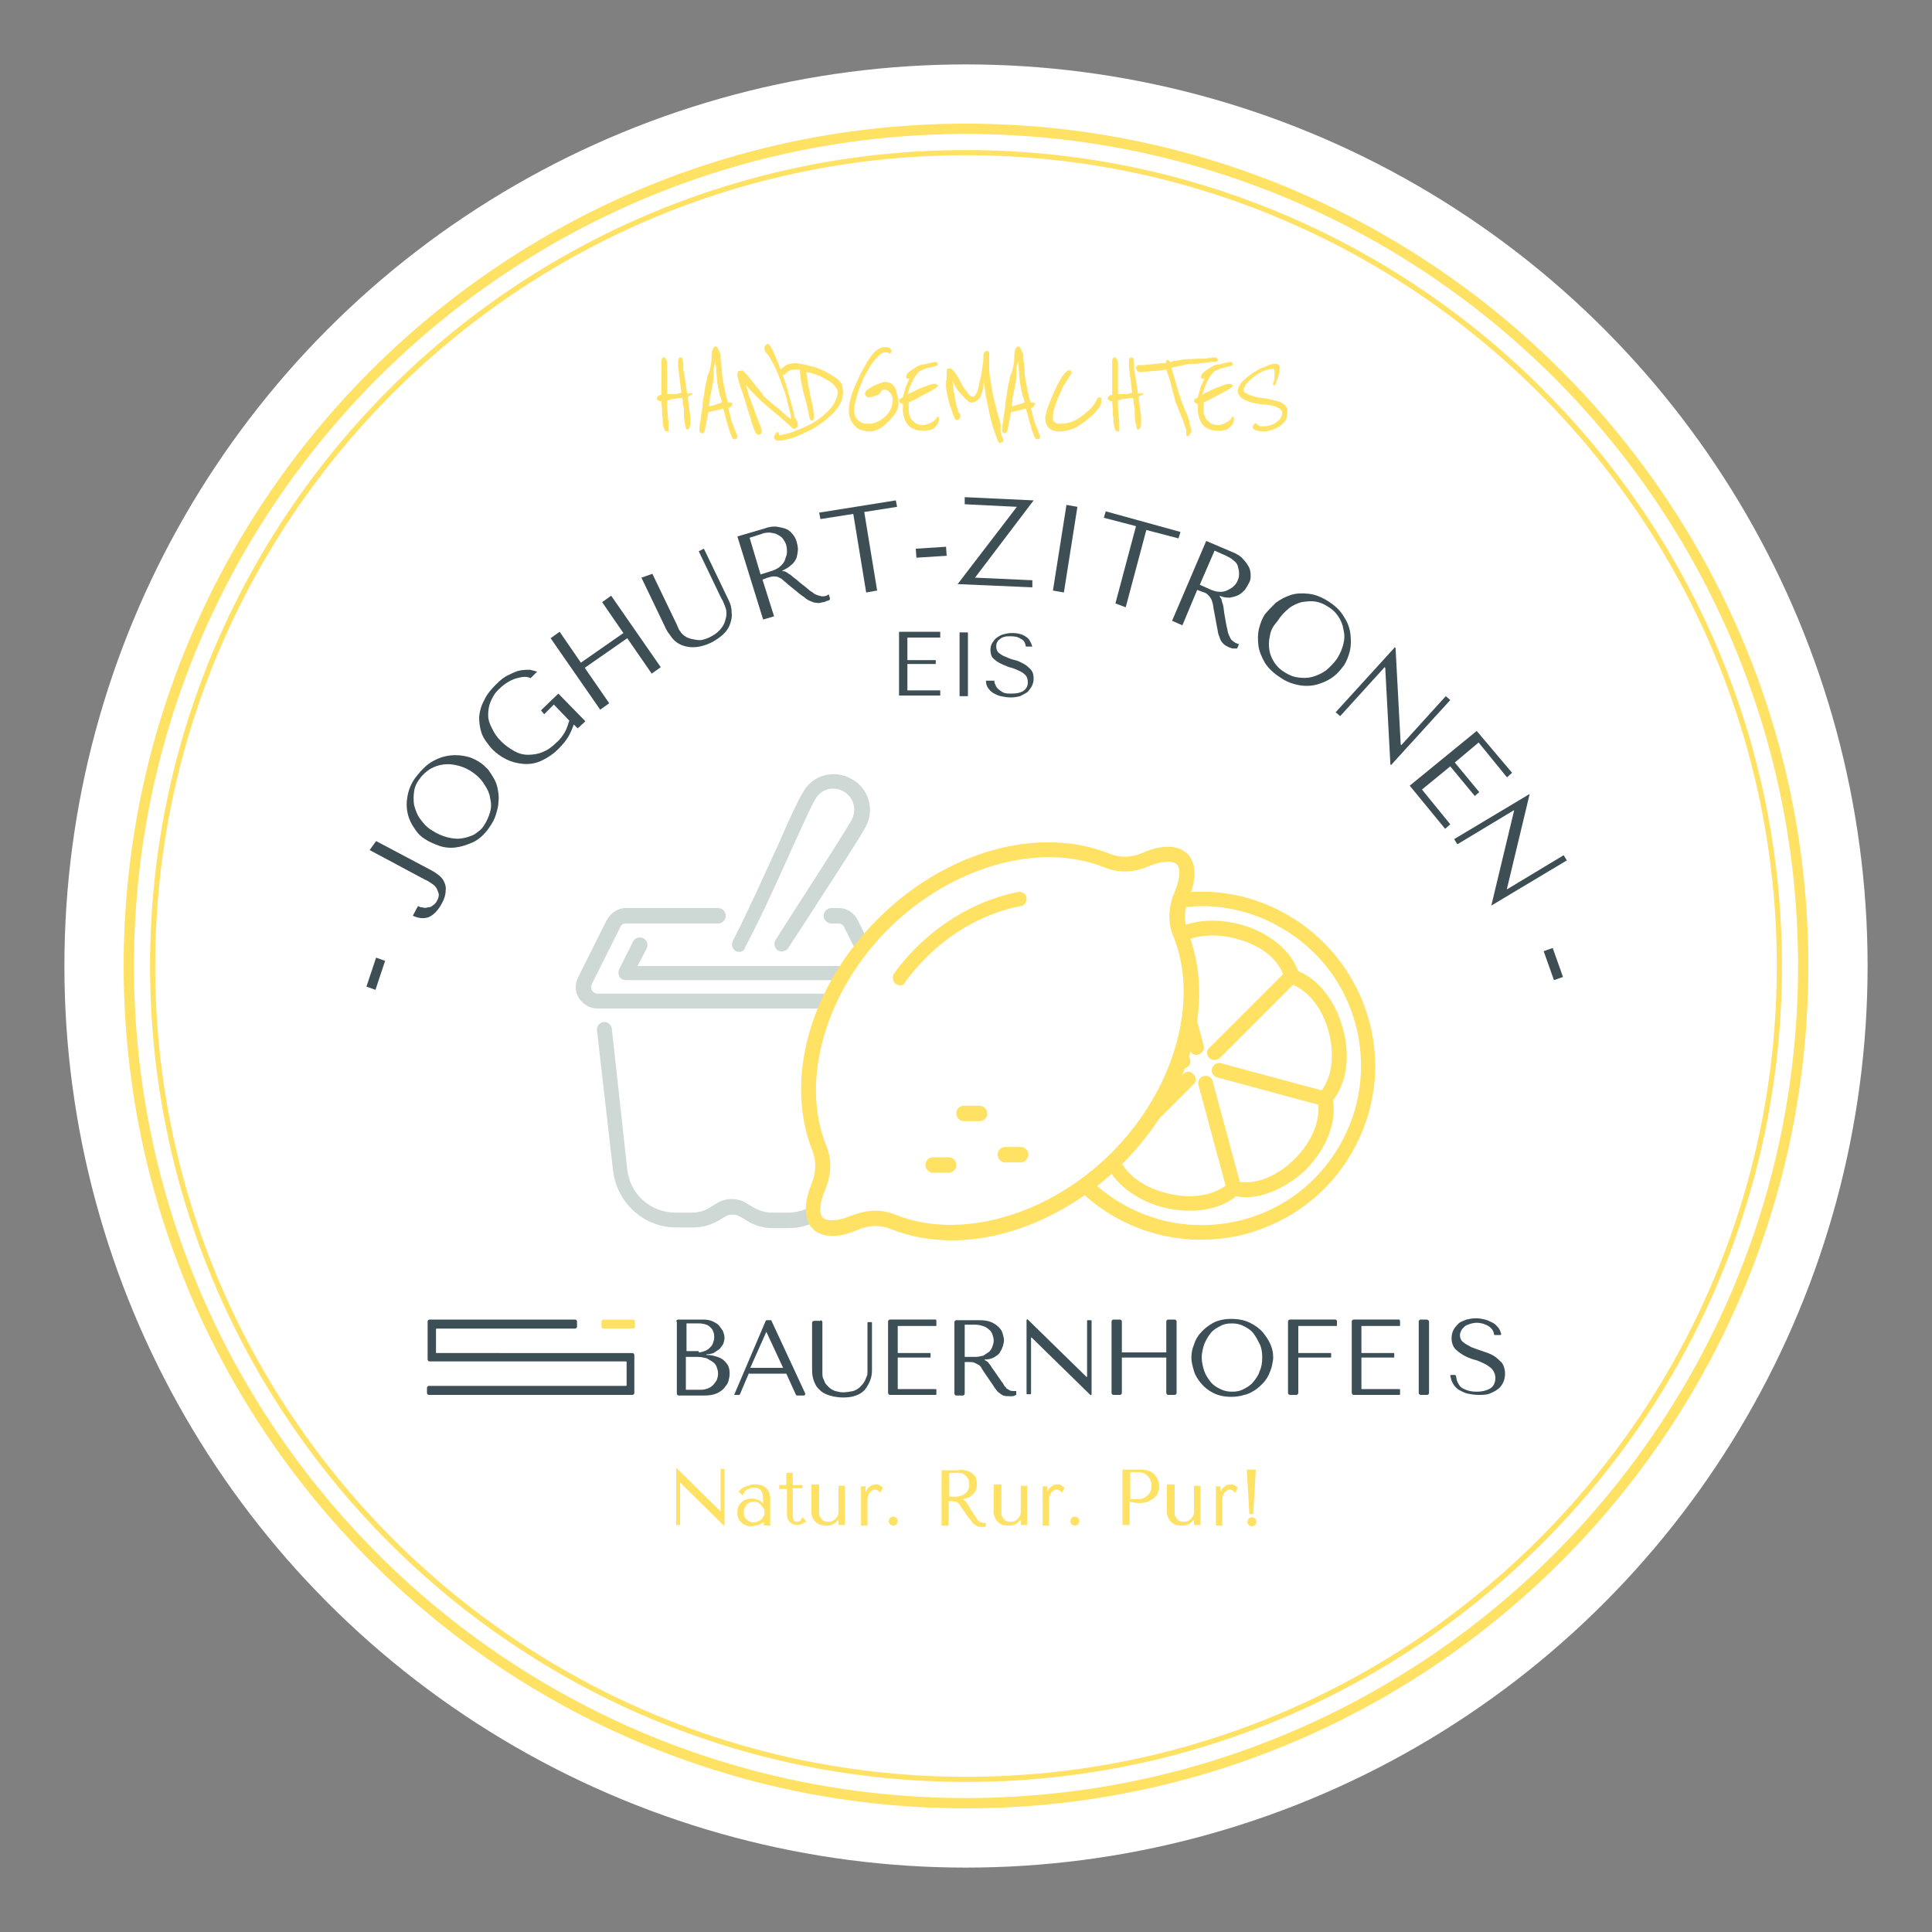
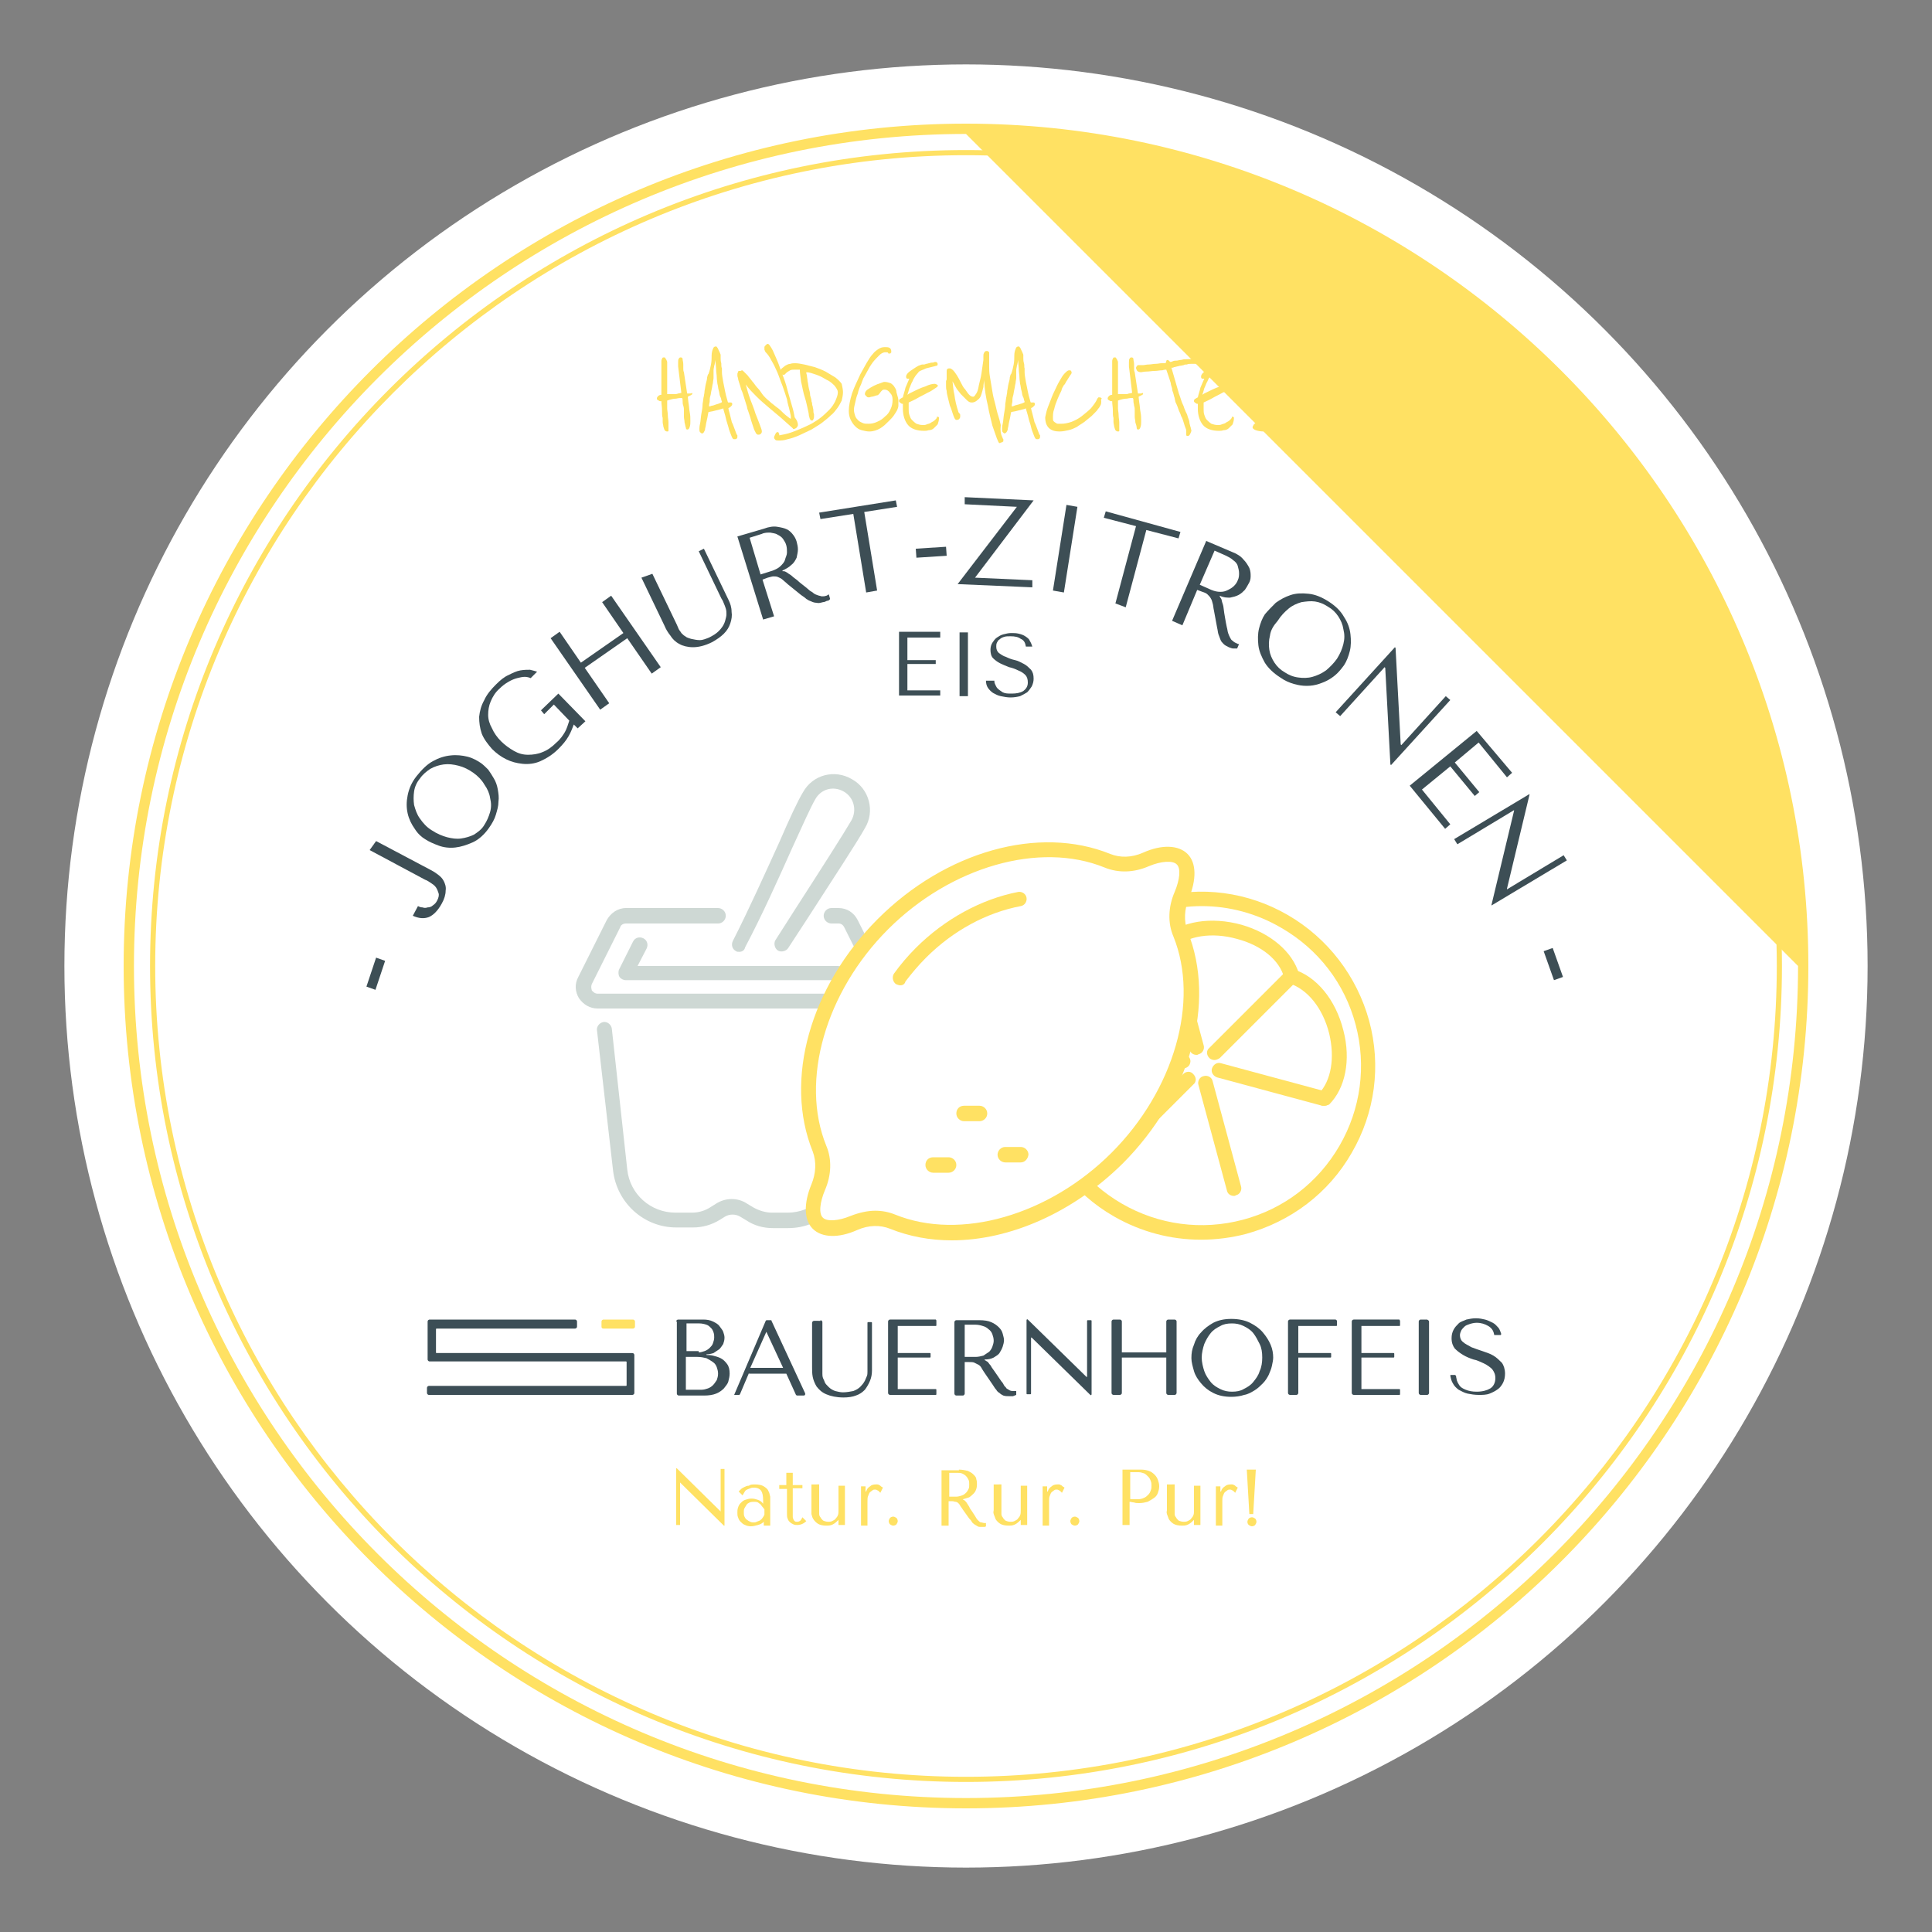
<svg xmlns="http://www.w3.org/2000/svg" version="1.1" id="Ebene_1" x="0px" y="0px" viewBox="0 0 300 300" style="enable-background:new 0 0 300 300;" xml:space="preserve">
  <rect x="0" y="0" width="300" height="300" fill="#808080" stroke="none" />
  <style type="text/css">
	.st0{fill:#FFFFFF;}
	.st1{fill:#946A5C;}
	.st2{fill:#3C4E56;}
	.st3{fill:#3D4E55;}
	.st4{fill:#F7DE9C;}
	.st5{fill:#5D514C;}
	.st6{fill:#CED8D4;}
	.st7{fill:#C6AA8B;}
	.st8{fill:#FFE163;}
	.st9{fill:#D6CFBC;}
	.st10{fill:#BB2D3D;}
	.st11{fill:#C9366A;}
</style>
  <g>
    <g>
      <circle class="st0" cx="150" cy="150" r="140" />
    </g>
    <g>
-       <path class="st8" d="M150,280.8c-72.1,0-130.8-58.7-130.8-130.8C19.2,77.9,77.9,19.2,150,19.2c72.1,0,130.8,58.7,130.8,130.8    C280.8,222.1,222.1,280.8,150,280.8z M150,20.8c-71.3,0-129.2,58-129.2,129.2c0,71.3,58,129.2,129.2,129.2    c71.3,0,129.2-58,129.2-129.2C279.2,78.7,221.3,20.8,150,20.8z" />
+       <path class="st8" d="M150,280.8c-72.1,0-130.8-58.7-130.8-130.8C19.2,77.9,77.9,19.2,150,19.2c72.1,0,130.8,58.7,130.8,130.8    C280.8,222.1,222.1,280.8,150,280.8z M150,20.8c-71.3,0-129.2,58-129.2,129.2c0,71.3,58,129.2,129.2,129.2    c71.3,0,129.2-58,129.2-129.2z" />
    </g>
    <g>
      <path class="st8" d="M150,276.7c-69.9,0-126.7-56.8-126.7-126.7S80.1,23.3,150,23.3S276.7,80.1,276.7,150S219.9,276.7,150,276.7z     M150,24.1C80.6,24.1,24.1,80.6,24.1,150S80.6,275.9,150,275.9S275.9,219.4,275.9,150S219.4,24.1,150,24.1z" />
    </g>
  </g>
  <g>
    <g>
      <path class="st3" d="M58.4,148.7l1.4,0.5l-1.5,4.5l-1.4-0.5L58.4,148.7z" />
      <path class="st3" d="M58.4,130.6l8.5,4.5c0.4,0.2,0.7,0.4,1.1,0.7c0.4,0.3,0.7,0.6,0.9,1c0.2,0.4,0.4,0.9,0.3,1.5    c0,0.6-0.2,1.3-0.6,2c-0.6,1.1-1.3,1.8-2,2.1c-0.8,0.3-1.6,0.2-2.5-0.2l0.8-1.5c0.2,0.1,0.4,0.2,0.7,0.2c0.3,0.1,0.5,0.1,0.8,0    c0.3,0,0.6-0.1,0.8-0.3c0.3-0.2,0.5-0.4,0.7-0.8c0.2-0.4,0.3-0.8,0.2-1.1c-0.1-0.3-0.2-0.6-0.4-0.9c-0.2-0.3-0.5-0.5-0.8-0.7    c-0.3-0.2-0.6-0.4-0.9-0.5l-8.6-4.6L58.4,130.6z" />
      <path class="st3" d="M64.4,128.7c-0.5-0.7-0.9-1.5-1.1-2.4c-0.2-0.9-0.2-1.8,0-2.8c0.2-1,0.6-2,1.4-3c0.8-1,1.6-1.8,2.5-2.3    c0.9-0.5,1.8-0.8,2.8-0.9c0.9-0.1,1.8,0,2.6,0.2s1.5,0.6,2.1,1c0.4,0.3,0.7,0.6,1.1,1c0.3,0.4,0.6,0.9,0.9,1.4    c0.3,0.5,0.5,1.1,0.6,1.7c0.1,0.6,0.2,1.2,0.1,1.9c0,0.7-0.2,1.3-0.4,2c-0.2,0.7-0.6,1.4-1.1,2.1c-0.7,1-1.6,1.8-2.5,2.2    s-1.8,0.7-2.7,0.8c-0.9,0.1-1.8,0-2.6-0.3c-0.8-0.3-1.5-0.6-2.1-1C65.5,130,64.9,129.5,64.4,128.7z M69.4,130    c0.8,0.2,1.5,0.3,2.2,0.2c0.7-0.1,1.4-0.3,2-0.6c0.6-0.4,1.2-0.8,1.6-1.5c0.4-0.6,0.7-1.3,0.9-2c0.2-0.7,0.2-1.4,0-2.2    c-0.1-0.7-0.4-1.4-0.9-2.1c-0.4-0.7-1-1.3-1.7-1.8c-0.7-0.5-1.5-0.9-2.3-1.1c-0.8-0.2-1.5-0.3-2.3-0.2c-0.7,0.1-1.4,0.3-2.1,0.7    c-0.6,0.4-1.2,0.9-1.6,1.5c-0.5,0.6-0.8,1.3-0.9,2c-0.1,0.7-0.1,1.4,0,2.1c0.2,0.7,0.4,1.4,0.9,2.1s1,1.3,1.8,1.8    C67.9,129.5,68.7,129.8,69.4,130z" />
      <path class="st3" d="M90.9,112l-1.2,1.1l-0.6-0.6c-0.2,0.5-0.4,1.1-0.8,1.8c-0.4,0.7-0.9,1.3-1.6,2c-0.9,0.9-1.9,1.5-2.8,1.9    c-0.9,0.4-1.9,0.5-2.8,0.4c-0.9-0.1-1.7-0.3-2.5-0.7c-0.8-0.4-1.5-0.9-2.2-1.6c-0.7-0.8-1.3-1.6-1.6-2.4c-0.3-0.9-0.4-1.7-0.4-2.6    c0.1-0.9,0.3-1.7,0.8-2.6c0.4-0.9,1.1-1.7,1.8-2.4c0.7-0.7,1.3-1.2,2-1.5c0.6-0.3,1.2-0.6,1.8-0.7c0.6-0.1,1.1-0.1,1.5-0.1    c0.4,0.1,0.8,0.2,1.1,0.3l-1,1c-0.2-0.1-0.6-0.2-0.9-0.2c-0.4,0-0.8,0.1-1.2,0.2c-0.4,0.1-0.9,0.3-1.4,0.6c-0.5,0.3-0.9,0.6-1.3,1    c-0.7,0.6-1.1,1.3-1.4,2c-0.3,0.7-0.4,1.4-0.4,2.1c0,0.7,0.2,1.4,0.6,2.1c0.3,0.7,0.8,1.4,1.4,2c0.6,0.6,1.3,1.1,2,1.5    c0.7,0.4,1.4,0.6,2.2,0.6c0.7,0,1.5-0.1,2.2-0.4c0.8-0.3,1.5-0.8,2.2-1.5c0.6-0.5,1-1.1,1.3-1.6c0.3-0.5,0.5-1.2,0.7-1.8l-2.4-2.5    l-1.5,1.5l-0.5-0.6l2.7-2.6L90.9,112z" />
      <path class="st3" d="M94.6,109.2l-1.4,1l-7.7-11.1l1.4-1l3.3,4.8l6.6-4.6l-3.3-4.8l1.4-1l7.7,11.1l-1.4,1l-3.8-5.5l-6.6,4.6    L94.6,109.2z" />
      <path class="st3" d="M101.3,89.1l3.8,7.9c0.1,0.2,0.2,0.5,0.3,0.7c0.1,0.2,0.3,0.4,0.4,0.6c0.2,0.2,0.4,0.4,0.6,0.5    c0.2,0.2,0.6,0.3,0.9,0.4c0.5,0.1,0.9,0.2,1.4,0.2c0.4,0,0.9-0.2,1.4-0.4c0.6-0.3,1.1-0.6,1.5-1c0.4-0.4,0.8-0.9,1-1.6    c0.1-0.4,0.2-0.7,0.2-1c0-0.3,0-0.6-0.1-0.9c-0.1-0.3-0.2-0.6-0.3-0.8c-0.1-0.3-0.2-0.5-0.4-0.8l-3.5-7.3l0.8-0.4l3.8,7.9    c0.3,0.6,0.5,1.2,0.5,1.9c0.1,0.6,0,1.2-0.2,1.8c-0.2,0.6-0.5,1.1-1,1.6c-0.5,0.5-1.1,0.9-1.8,1.3c-1.2,0.6-2.2,0.8-3,0.8    c-0.8,0-1.6-0.2-2.1-0.5c-0.6-0.3-1.1-0.8-1.4-1.3c-0.4-0.5-0.7-1-0.9-1.5l-3.6-7.5L101.3,89.1z" />
      <path class="st3" d="M118.6,82.1c0.8-0.3,1.5-0.4,2.1-0.3c0.6,0.1,1.1,0.2,1.5,0.4c0.4,0.2,0.7,0.5,1,0.9c0.3,0.4,0.4,0.7,0.5,1    c0.1,0.4,0.2,0.8,0.2,1.2c0,0.4-0.1,0.8-0.2,1.3c-0.2,0.4-0.4,0.8-0.8,1.1c-0.4,0.4-0.8,0.6-1.4,0.9l0,0.1l0.2,0    c0.2,0,0.3,0.1,0.5,0.2c0.1,0.1,0.3,0.2,0.6,0.4c0.2,0.2,0.6,0.5,1,0.8c0.4,0.4,1,0.8,1.7,1.4c0.2,0.2,0.5,0.4,0.7,0.5    c0.2,0.2,0.4,0.3,0.7,0.4c0.2,0.1,0.4,0.1,0.7,0.2c0.2,0,0.5,0,0.7-0.1c0.1,0,0.1,0,0.2-0.1c0.1,0,0.1-0.1,0.2-0.1l0.2,0.7    c-0.1,0.2-0.3,0.3-0.5,0.3c-0.2,0.1-0.4,0.2-0.6,0.2c-0.4,0.1-0.7,0.2-1,0.1c-0.3,0-0.6-0.1-0.8-0.2c-0.3-0.1-0.5-0.2-0.8-0.4    c-0.2-0.2-0.5-0.4-0.8-0.6l-2.1-1.7c-0.3-0.3-0.6-0.5-0.8-0.7c-0.2-0.2-0.5-0.3-0.7-0.4c-0.2-0.1-0.5-0.1-0.7-0.1    c-0.2,0-0.5,0.1-0.9,0.2l-0.8,0.3l1.8,5.7l-1.7,0.5l-4-12.9L118.6,82.1z M118.1,89.2l1.9-0.6c0.5-0.2,0.9-0.4,1.2-0.7    c0.3-0.3,0.6-0.6,0.7-1s0.3-0.7,0.3-1.1c0-0.4,0-0.7-0.1-1.1c-0.1-0.4-0.3-0.7-0.5-1c-0.2-0.3-0.5-0.5-0.9-0.7    c-0.3-0.2-0.7-0.2-1.1-0.3c-0.4,0-0.9,0-1.3,0.2l-1.9,0.6L118.1,89.2z" />
      <path class="st3" d="M134.5,92l-2-12.2l-5.1,0.8l-0.2-1l11.9-1.9l0.2,1l-5.1,0.8l2,12.2L134.5,92z" />
      <path class="st3" d="M146.9,84.9l0.1,1.4l-4.7,0.3l-0.1-1.4L146.9,84.9z" />
      <path class="st3" d="M160.5,77.7l-9.1,12l8.9,0.4l0,1.1l-11.6-0.5l9.2-12l-8.1-0.4l0-1.1L160.5,77.7z" />
      <path class="st3" d="M167.3,78.7L165.2,92l-1.7-0.3l2.1-13.3L167.3,78.7z" />
      <path class="st3" d="M173.2,93.7l3.2-12l-5-1.3l0.3-1l11.6,3.2l-0.3,1l-5-1.3l-3.2,12L173.2,93.7z" />
      <path class="st3" d="M191.3,85.7c0.8,0.3,1.4,0.7,1.8,1.2c0.4,0.4,0.7,0.9,0.9,1.3c0.2,0.5,0.2,0.9,0.2,1.3c0,0.4-0.1,0.8-0.3,1.1    c-0.2,0.4-0.4,0.7-0.6,1c-0.3,0.3-0.6,0.6-1,0.8c-0.4,0.2-0.8,0.3-1.3,0.4c-0.5,0-1,0-1.6-0.3l0,0.1l0.1,0.2    c0.1,0.1,0.2,0.3,0.2,0.4s0.1,0.4,0.2,0.7c0.1,0.3,0.1,0.7,0.2,1.3c0.1,0.5,0.2,1.3,0.4,2.2c0.1,0.3,0.1,0.6,0.2,0.9    c0.1,0.3,0.2,0.5,0.3,0.7c0.1,0.2,0.2,0.4,0.4,0.5c0.2,0.2,0.4,0.3,0.6,0.4c0.1,0,0.1,0,0.2,0.1c0.1,0,0.1,0,0.2,0l-0.3,0.7    c-0.2,0-0.4,0-0.6,0c-0.2,0-0.4-0.1-0.7-0.2c-0.4-0.2-0.6-0.3-0.8-0.5c-0.2-0.2-0.4-0.4-0.5-0.7s-0.2-0.5-0.3-0.8    c-0.1-0.3-0.1-0.6-0.2-1l-0.5-2.7c-0.1-0.4-0.1-0.8-0.2-1.1c-0.1-0.3-0.1-0.5-0.3-0.8c-0.1-0.2-0.3-0.4-0.5-0.6    c-0.2-0.2-0.5-0.3-0.8-0.4l-0.8-0.3l-2.3,5.5l-1.6-0.7l5.3-12.4L191.3,85.7z M186.3,90.8l1.8,0.8c0.5,0.2,0.9,0.3,1.4,0.3    s0.8-0.1,1.2-0.3c0.4-0.2,0.7-0.4,0.9-0.6c0.3-0.3,0.5-0.6,0.6-0.9c0.2-0.4,0.2-0.8,0.2-1.1c0-0.4-0.1-0.7-0.2-1.1    s-0.4-0.7-0.7-0.9c-0.3-0.3-0.7-0.5-1.1-0.7l-1.8-0.8L186.3,90.8z" />
      <path class="st3" d="M198.1,93.6c0.7-0.5,1.4-0.9,2.3-1.2c0.9-0.3,1.8-0.3,2.8-0.2c1,0.1,2,0.5,3.1,1.2c1.1,0.7,1.9,1.5,2.4,2.4    c0.6,0.9,0.9,1.8,1,2.7c0.1,0.9,0.1,1.8-0.1,2.6c-0.2,0.8-0.5,1.6-0.9,2.2c-0.3,0.4-0.6,0.8-1,1.2c-0.4,0.4-0.8,0.7-1.3,1    c-0.5,0.3-1,0.5-1.6,0.7c-0.6,0.2-1.2,0.3-1.9,0.3s-1.3-0.1-2-0.3c-0.7-0.2-1.4-0.5-2.1-1c-1.1-0.7-1.9-1.5-2.4-2.3    c-0.5-0.9-0.9-1.8-1-2.7c-0.1-0.9-0.1-1.8,0.1-2.6c0.2-0.8,0.5-1.6,0.9-2.2C196.9,94.8,197.5,94.2,198.1,93.6z M197.2,98.7    c-0.2,0.8-0.2,1.5-0.1,2.2c0.1,0.7,0.4,1.4,0.8,2c0.4,0.6,0.9,1.1,1.6,1.5c0.6,0.4,1.3,0.7,2.1,0.8c0.7,0.1,1.5,0.1,2.2-0.1    c0.7-0.2,1.4-0.5,2.1-1c0.6-0.5,1.2-1.1,1.7-1.8c0.5-0.8,0.8-1.5,1-2.3c0.2-0.8,0.2-1.5,0-2.3c-0.1-0.7-0.4-1.4-0.8-2    c-0.4-0.6-0.9-1.1-1.6-1.5c-0.6-0.4-1.3-0.7-2-0.8c-0.7-0.1-1.4,0-2.1,0.1c-0.7,0.2-1.4,0.5-2,1c-0.6,0.5-1.2,1.1-1.7,1.9    C197.7,97.2,197.3,97.9,197.2,98.7z" />
      <path class="st3" d="M225.2,108.7l-9.2,10.1l-0.1-0.1l-0.8-15l-0.1-0.1l-6.9,7.6l-0.7-0.6l9.2-10.1l0.1,0.1l0.8,15l0.1,0.1    l6.9-7.6L225.2,108.7z" />
      <path class="st3" d="M234.8,120l-0.8,0.7l-4.4-5.4l-3.7,3.1l3.8,4.6l-0.7,0.6l-3.8-4.6l-4.4,3.6l4.4,5.4l-0.8,0.7l-5.5-6.7    l10.4-8.5L234.8,120z" />
      <path class="st3" d="M243.3,133.6l-11.7,7l0-0.1l3.5-14.6l0-0.1l-8.8,5.3l-0.5-0.8l11.7-7l0,0.1L234,138l0,0.1l8.8-5.3    L243.3,133.6z" />
      <path class="st3" d="M242.7,151.7l-1.4,0.5l-1.6-4.5l1.4-0.5L242.7,151.7z" />
    </g>
  </g>
  <g>
    <path class="st8" d="M107.5,61.1c0,0.1,0,0.1-0.1,0.2c-0.1,0-0.1,0.1-0.2,0.1c-0.1,0-0.1,0.1-0.2,0.1c-0.1,0-0.1,0.1-0.2,0.1   l0.1,0.9c0.1,0.5,0.1,1,0.2,1.5c0.1,0.5,0.1,0.9,0.1,1.4c0,0.3,0,0.6-0.1,0.9c-0.1,0.3-0.2,0.4-0.4,0.4c-0.1,0-0.2-0.1-0.2-0.3   c-0.1-0.2-0.1-0.5-0.2-0.8c0-0.3-0.1-0.6-0.1-0.9c0-0.3,0-0.5,0-0.6c0-0.1,0-0.2,0-0.4c0-0.2,0-0.4-0.1-0.7s-0.1-0.4-0.1-0.7   c0-0.2,0-0.4-0.1-0.5c-0.2,0-0.5,0-0.9,0.1c-0.4,0-0.8,0.1-1.4,0.3v0.2c0,0.3,0,0.6,0,1c0,0.3,0.1,0.7,0.1,1.1   c0,0.4,0.1,0.7,0.1,1.1c0,0.4,0,0.7,0,1c0,0.1,0,0.2,0,0.3c0,0.1-0.1,0.1-0.2,0.1c-0.2,0-0.3-0.1-0.4-0.2c-0.1-0.2-0.1-0.3-0.2-0.6   c0-0.2-0.1-0.4-0.1-0.7c0-0.2,0-0.4,0-0.6c-0.1-0.3-0.1-0.7-0.1-1.2c0-0.5-0.1-0.9-0.1-1.4c-0.1,0-0.1,0-0.2,0   c-0.1,0-0.2-0.1-0.2-0.1c-0.1,0-0.1-0.1-0.2-0.1c-0.1-0.1-0.1-0.1-0.1-0.2c0-0.2,0.1-0.3,0.2-0.4c0.1-0.1,0.3-0.2,0.5-0.2   c0-0.1,0-0.2,0-0.4c0-0.1,0-0.4,0-0.7c0-0.1,0-0.4,0-0.6c0-0.3,0-0.6,0-1s0-0.8,0-1.2c0-0.4,0-0.9,0-1.3c0-0.1,0-0.2,0.1-0.4   c0.1-0.2,0.1-0.2,0.3-0.2c0.1,0,0.2,0,0.2,0.1c0.1,0.1,0.1,0.2,0.2,0.3c0,0.1,0.1,0.2,0.1,0.3c0,0.1,0,0.2,0,0.3v4.7   c0.1,0,0.3,0,0.5,0c0.2,0,0.4,0,0.6,0c0.2,0,0.4,0,0.6-0.1c0.2,0,0.4-0.1,0.5-0.1l-0.5-4.1c0-0.1,0-0.2,0-0.3c0-0.1,0-0.2,0-0.3   c0-0.3,0-0.5,0.1-0.6c0.1-0.2,0.2-0.2,0.3-0.2c0.2,0,0.3,0.1,0.3,0.3c0,0.2,0.1,0.4,0.1,0.8c0,0.2,0,0.4,0,0.6c0,0.2,0,0.4,0.1,0.6   l0.5,3.3c0.2,0,0.3,0,0.5,0C107.5,61,107.5,61,107.5,61.1z" />
    <path class="st8" d="M114.5,67.6c0,0.1,0,0.1,0,0.1c0,0,0,0.1,0,0.1c0,0.1,0,0.2-0.1,0.3c-0.1,0.1-0.2,0.1-0.3,0.1   c-0.2,0-0.3,0-0.3-0.1c-0.1-0.1-0.2-0.3-0.3-0.6c-0.1-0.3-0.3-0.7-0.4-1.2c-0.1-0.4-0.3-0.9-0.4-1.4c-0.1-0.5-0.3-1-0.4-1.5   c-0.1,0.1-0.3,0.1-0.6,0.2c-0.3,0.1-0.5,0.1-0.8,0.2c-0.3,0.1-0.6,0.1-0.9,0.2c-0.1,0.6-0.2,1.1-0.3,1.5c-0.1,0.4-0.1,0.7-0.2,1   c0,0.3-0.1,0.4-0.2,0.6s-0.2,0.2-0.3,0.2c-0.1,0-0.2-0.1-0.3-0.2c-0.1-0.1-0.1-0.3-0.1-0.5c0-0.1,0-0.4,0.1-0.8   c0.1-0.4,0.1-0.9,0.2-1.5c0.1-0.5,0.2-1.1,0.2-1.6c0.1-0.5,0.1-0.9,0.2-1.2c0-0.2,0.1-0.4,0.1-0.8c0.1-0.4,0.1-0.7,0.2-1.1   c0.1-0.4,0.2-0.7,0.2-1c0.1-0.3,0.1-0.5,0.2-0.5c0.2-0.5,0.3-1,0.4-1.5c0.1-0.5,0.1-1,0.1-1.4c0-0.4,0.1-0.8,0.2-1   c0.1-0.3,0.2-0.4,0.5-0.4c0.1,0,0.1,0.1,0.2,0.2c0.1,0.1,0.1,0.2,0.2,0.4c0.1,0.1,0.1,0.3,0.2,0.4c0,0.1,0.1,0.2,0.1,0.3   c0,0.1,0,0.2,0,0.5c0,0.2,0,0.5,0.1,0.8c0,0.3,0,0.6,0.1,0.8c0,0.3,0,0.5,0,0.6c0,0.4,0.1,0.9,0.2,1.5c0.1,0.5,0.2,1,0.3,1.5   c0.1,0.5,0.2,0.9,0.3,1.2c0.1,0.3,0.1,0.5,0.2,0.5c0.1,0,0.1,0,0.2,0c0.1,0,0.2,0,0.2,0c0.1,0,0.2,0.1,0.2,0.2c0,0.1,0,0.2-0.1,0.3   c-0.1,0.1-0.1,0.1-0.2,0.2c-0.1,0.1-0.1,0.1-0.2,0.1c0,0-0.1,0.1-0.1,0.1c0,0.1,0.1,0.4,0.2,0.8l0.3,1.2c0,0.1,0.1,0.3,0.2,0.5   c0.1,0.3,0.2,0.5,0.3,0.8c0.1,0.3,0.2,0.5,0.3,0.8C114.5,67.5,114.5,67.6,114.5,67.6z M110.1,63.1c0.1,0,0.2,0,0.4-0.1   c0.2,0,0.4-0.1,0.7-0.2s0.4-0.1,0.6-0.2c0.2-0.1,0.3-0.1,0.3-0.2c0,0,0-0.1-0.1-0.3c0-0.2-0.1-0.4-0.2-0.6   c-0.1-0.3-0.1-0.6-0.2-0.9c-0.1-0.3-0.1-0.7-0.2-1c0-0.2-0.1-0.6-0.1-1c0-0.4-0.1-0.8-0.1-1.2c0-0.4-0.1-0.9-0.1-1.5   c-0.1,0.4-0.1,0.7-0.2,0.9c0,0.2-0.1,0.4-0.1,0.7c0,0.2,0,0.3,0,0.3v0.6c0,0,0,0.1,0,0.3c0,0.2-0.1,0.5-0.1,0.8   c-0.1,0.3-0.1,0.6-0.2,1c-0.1,0.4-0.1,0.7-0.2,1c-0.1,0.3-0.1,0.6-0.1,0.9C110.1,62.8,110.1,63,110.1,63.1   C110.1,63.1,110.1,63.1,110.1,63.1z" />
    <path class="st8" d="M123.9,66c0,0.1-0.1,0.3-0.2,0.4c-0.1,0.1-0.3,0.2-0.4,0.2c0,0-0.1,0-0.1,0c-0.1,0-0.1-0.1-0.1-0.1   c-0.6-0.5-1.1-1-1.8-1.6c-0.6-0.5-1.2-1-1.9-1.6c-0.6-0.5-1.3-1.1-1.9-1.7c-0.6-0.6-1.2-1.2-1.7-1.9c0.2,0.7,0.4,1.5,0.7,2.3   c0.3,0.8,0.6,1.5,0.8,2.2c0.3,0.7,0.5,1.3,0.7,1.8c0.2,0.5,0.3,0.8,0.3,1c0,0.2-0.1,0.3-0.2,0.4c-0.1,0.1-0.3,0.1-0.4,0.1   c-0.1,0-0.2-0.1-0.3-0.2c-0.1-0.2-0.2-0.4-0.3-0.6c-0.1-0.3-0.2-0.6-0.3-0.9c-0.1-0.3-0.2-0.6-0.3-1c-0.1-0.3-0.2-0.6-0.3-0.9   c-0.1-0.3-0.2-0.5-0.2-0.7l-0.5-1.6c-0.1-0.3-0.2-0.7-0.4-1.1c-0.1-0.4-0.2-0.7-0.3-1c-0.1-0.3-0.2-0.6-0.2-0.8   c-0.1-0.2-0.1-0.4-0.1-0.5c0-0.1,0-0.3,0.1-0.4c0-0.2,0.1-0.2,0.2-0.2c0.1,0,0.1,0,0.1,0c0,0,0.1,0,0.1,0l0.2-0.1   c0.1,0,0.2,0.1,0.3,0.2c0.2,0.2,0.4,0.4,0.6,0.6c0.2,0.3,0.5,0.6,0.7,0.9c0.3,0.3,0.5,0.7,0.8,1c0.3,0.3,0.5,0.6,0.7,0.9   c0.2,0.3,0.4,0.5,0.6,0.7c0.3,0.3,0.6,0.5,0.9,0.8c0.3,0.2,0.6,0.5,0.9,0.7c0.3,0.2,0.6,0.5,0.9,0.8s0.7,0.6,1.1,0.9c0,0,0,0,0.1,0   c0,0,0,0,0-0.1s0-0.1,0-0.2c0-0.2-0.1-0.5-0.2-1c-0.1-0.5-0.3-1-0.4-1.7c-0.2-0.6-0.4-1.3-0.7-2.1c-0.3-0.7-0.5-1.4-0.8-2.1   c-0.3-0.7-0.6-1.3-0.9-1.8c-0.3-0.6-0.6-1-0.9-1.3c-0.1-0.1-0.1-0.2-0.2-0.4c0-0.2,0-0.3,0-0.4c0-0.1,0.1-0.2,0.2-0.3   c0.1-0.1,0.2-0.2,0.3-0.2c0.2,0,0.3,0.2,0.5,0.5c0.2,0.3,0.4,0.7,0.6,1.2c0.2,0.5,0.5,1.1,0.7,1.7c0.2,0.6,0.5,1.3,0.7,1.9   c0.3,0.8,0.5,1.5,0.7,2.3c0.2,0.7,0.4,1.4,0.6,2.1c0.2,0.6,0.3,1.2,0.4,1.7C123.8,65.3,123.9,65.7,123.9,66z" />
    <path class="st8" d="M130.9,60.9c0,0.4-0.1,0.9-0.2,1.3c-0.2,0.4-0.4,0.8-0.7,1.2c-0.3,0.4-0.6,0.8-1,1.1c-0.4,0.4-0.8,0.7-1.3,1.1   c-0.5,0.4-1.1,0.7-1.7,1.1c-0.6,0.3-1.3,0.6-1.9,0.9c-0.7,0.3-1.3,0.5-1.8,0.6c-0.6,0.2-1,0.2-1.4,0.2c-0.2,0-0.4,0-0.5-0.1   c-0.1-0.1-0.2-0.2-0.2-0.4c0-0.1,0.1-0.3,0.2-0.5c0.1-0.2,0.2-0.3,0.3-0.3s0.2,0,0.2,0.1c0,0.1,0.1,0.1,0.1,0.2c0,0,0,0.1,0,0.1   c0,0,0,0,0,0.1v0c0.5-0.1,1.2-0.2,2-0.5c0.8-0.3,1.8-0.7,3-1.3c0.5-0.3,1-0.6,1.5-1c0.5-0.4,0.9-0.8,1.3-1.2   c0.4-0.4,0.7-0.9,0.9-1.3c0.2-0.5,0.4-0.9,0.4-1.4c0-0.3-0.2-0.6-0.5-1c-0.3-0.3-0.7-0.7-1.2-0.9c-0.5-0.3-1-0.6-1.6-0.8   c-0.6-0.2-1.1-0.4-1.6-0.4c0,0.1,0,0.2,0.1,0.5c0,0.3,0.1,0.6,0.1,0.9c0.1,0.3,0.1,0.7,0.2,1.1c0.1,0.4,0.2,0.7,0.2,1.1   c0.1,0.4,0.2,0.6,0.2,0.8c0,0.2,0.1,0.3,0.1,0.4c0,0.1,0,0.3,0.1,0.5c0,0.2,0.1,0.4,0.1,0.6c0,0.2,0,0.4,0.1,0.6c0,0.2,0,0.3,0,0.4   c0,0.1,0,0.2-0.1,0.4c0,0.1-0.1,0.2-0.2,0.2c-0.2,0-0.3-0.1-0.3-0.2c-0.1-0.1-0.1-0.3-0.2-0.6c0-0.3-0.1-0.6-0.2-1.1   c-0.1-0.4-0.2-1-0.4-1.6c-0.3-0.9-0.4-1.7-0.6-2.5c-0.1-0.8-0.2-1.4-0.2-1.9c-0.1,0-0.2,0-0.3,0c-0.1,0-0.2,0-0.3,0s-0.2,0-0.3,0   c-0.2,0-0.4,0-0.6,0.1c-0.2,0.1-0.3,0.2-0.5,0.3c-0.1,0.1-0.2,0.2-0.3,0.3c-0.1,0.1-0.1,0.1-0.2,0.1c-0.1,0-0.2,0-0.4-0.1   c-0.2,0-0.2-0.1-0.2-0.3c0-0.2,0.1-0.3,0.2-0.5c0.2-0.2,0.4-0.3,0.6-0.5c0.2-0.1,0.5-0.3,0.8-0.3c0.3-0.1,0.5-0.1,0.8-0.1   c0.4,0,0.9,0.1,1.4,0.2c0.5,0.1,1.1,0.3,1.6,0.4c0.6,0.2,1.1,0.4,1.7,0.7c0.5,0.3,1,0.6,1.5,0.9c0.4,0.3,0.8,0.7,1,1   C130.8,60.1,130.9,60.5,130.9,60.9z" />
    <path class="st8" d="M139.5,62.2c0,0.3,0,0.5,0,0.8c0,0.2-0.1,0.5-0.2,0.7c-0.1,0.2-0.3,0.5-0.5,0.8c-0.2,0.3-0.5,0.6-0.8,0.9   c-0.4,0.4-0.8,0.8-1.3,1.1c-0.5,0.3-1.1,0.5-1.7,0.5c-0.4,0-0.8-0.1-1.2-0.2c-0.4-0.1-0.7-0.3-1-0.6c-0.3-0.3-0.5-0.6-0.7-1   c-0.2-0.4-0.3-0.9-0.3-1.4c0-0.8,0.2-1.7,0.5-2.7c0.3-0.9,0.8-1.9,1.3-3c0.4-0.7,0.7-1.3,1-1.8c0.3-0.5,0.6-1,0.9-1.3   c0.3-0.4,0.6-0.6,0.9-0.8s0.6-0.3,1-0.3c0.3,0,0.5,0,0.7,0.1c0.2,0.1,0.3,0.3,0.3,0.6c0,0.1,0,0.2-0.1,0.2c0,0.1-0.1,0.1-0.2,0.1   c-0.1,0-0.2,0-0.2-0.1c0-0.1-0.2-0.1-0.4-0.1c-0.4,0-0.7,0.2-1,0.5c-0.3,0.3-0.7,0.7-1,1.1c-0.3,0.4-0.6,0.9-0.8,1.3   c-0.2,0.4-0.4,0.7-0.5,0.9c-0.2,0.3-0.3,0.7-0.5,1.2c-0.2,0.4-0.4,0.9-0.5,1.4c-0.2,0.5-0.3,0.9-0.4,1.4c-0.1,0.4-0.2,0.8-0.2,1.1   c0,0.4,0.1,0.7,0.2,1c0.1,0.3,0.3,0.5,0.5,0.7c0.2,0.2,0.5,0.3,0.7,0.4s0.6,0.1,0.9,0.1c0.4,0,0.9-0.1,1.3-0.3   c0.5-0.2,0.9-0.5,1.2-0.8c0.4-0.3,0.7-0.7,0.9-1.2c0.2-0.4,0.3-0.9,0.3-1.4s-0.1-0.8-0.4-1.1c-0.2-0.3-0.5-0.5-0.8-0.5   c-0.2,0-0.3,0-0.4,0.1c-0.1,0.1-0.1,0.1-0.2,0.2c-0.1,0.1-0.2,0.3-0.3,0.4s-0.2,0.2-0.4,0.2c-0.3,0.1-0.6,0.2-0.7,0.2   c-0.2,0-0.3,0.1-0.4,0.1l-0.2,0c-0.1,0-0.2-0.1-0.3-0.2c-0.1-0.1-0.2-0.2-0.2-0.3c0-0.2,0.1-0.5,0.4-0.7c0.3-0.2,0.6-0.4,1-0.6   c0.4-0.2,0.7-0.3,1-0.4c0.3-0.1,0.5-0.2,0.6-0.2c0.4,0,0.7,0.1,1,0.2c0.3,0.2,0.5,0.4,0.6,0.6c0.2,0.3,0.3,0.5,0.3,0.8   C139.4,61.6,139.5,61.9,139.5,62.2z" />
    <path class="st8" d="M145.6,59.8C145.6,59.8,145.6,59.8,145.6,59.8C145.7,59.9,145.7,59.9,145.6,59.8c0.1,0.2-0.1,0.3-0.4,0.5   c-0.3,0.2-0.7,0.5-1.2,0.7c-0.5,0.3-1,0.5-1.5,0.8c-0.5,0.3-1,0.5-1.4,0.7c0,0,0,0.1,0,0.3c0,0.1,0,0.2,0,0.3v0.4   c0,0.3,0,0.6,0.1,0.9c0.1,0.3,0.2,0.6,0.4,0.8c0.2,0.2,0.4,0.4,0.7,0.6c0.3,0.1,0.6,0.2,1,0.2c0.2,0,0.4,0,0.6-0.1   c0.2-0.1,0.5-0.1,0.7-0.3c0.2-0.1,0.4-0.2,0.6-0.4c0.2-0.2,0.3-0.3,0.3-0.5c0.2,0,0.3,0.1,0.3,0.1c0,0.1,0,0.1,0,0.2   c0,0.3-0.1,0.6-0.2,0.9c-0.2,0.2-0.4,0.4-0.6,0.6c-0.2,0.2-0.5,0.3-0.8,0.3c-0.3,0.1-0.5,0.1-0.7,0.1c-1.1,0-2-0.3-2.5-0.9   c-0.5-0.6-0.8-1.5-0.8-2.5c0-0.1,0-0.2,0-0.4c0-0.2,0-0.3,0-0.4c0,0,0,0-0.1,0c-0.1,0-0.1,0-0.2-0.1c-0.1,0-0.1-0.1-0.2-0.1   c0-0.1-0.1-0.1-0.1-0.2c0-0.1,0-0.2,0.1-0.3c0.1-0.1,0.2-0.1,0.3-0.2l0.2-0.1c0.1-0.5,0.3-1,0.4-1.5c0.2-0.5,0.4-0.9,0.6-1.4   c-0.1,0-0.2,0-0.3,0c-0.1,0-0.2-0.1-0.2-0.3c0-0.2,0.1-0.4,0.3-0.6c0.2-0.2,0.5-0.4,0.8-0.6c0.3-0.2,0.6-0.4,0.8-0.5   c0.3-0.1,0.5-0.2,0.6-0.2c0.1,0,0.1,0,0.1,0c0,0,0.1,0,0.1,0c0.1,0,0.2,0,0.4-0.1c0.2,0,0.3-0.1,0.5-0.1c0.2-0.1,0.4-0.1,0.5-0.1   c0.2,0,0.3-0.1,0.4-0.1c0.1,0,0.2,0,0.3,0.1c0.1,0.1,0.1,0.2,0.1,0.3c0,0.1-0.1,0.2-0.2,0.2c-0.1,0-0.3,0.1-0.4,0.1   c-0.4,0.1-0.8,0.2-1.2,0.3c-0.4,0.2-0.8,0.3-1.1,0.5c-0.1,0.1-0.3,0.4-0.5,0.6c-0.2,0.3-0.4,0.6-0.5,0.9c-0.2,0.3-0.3,0.7-0.5,1.1   c-0.1,0.4-0.2,0.7-0.3,1l0.3-0.2c1-0.5,1.8-0.9,2.5-1.1c0.6-0.3,1.1-0.4,1.5-0.4C145.5,59.7,145.6,59.8,145.6,59.8z" />
    <path class="st8" d="M155.6,67.8c0,0.1,0.1,0.2,0.1,0.2c0,0.1,0,0.1,0.1,0.2c0,0.1,0,0.2,0,0.2c0,0.1,0,0.2-0.1,0.2   c-0.1,0.1-0.1,0.1-0.2,0.1c-0.1,0-0.2,0.1-0.2,0.1c-0.1,0-0.1,0-0.1,0c-0.1,0-0.2-0.2-0.4-0.7c-0.2-0.5-0.4-1.2-0.7-2   c-0.2-0.9-0.5-1.9-0.7-3.1c-0.3-1.2-0.5-2.5-0.6-4c0,0.3-0.1,0.7-0.1,1.1c-0.1,0.4-0.2,0.8-0.3,1.1c-0.1,0.4-0.3,0.7-0.6,0.9   c-0.2,0.2-0.5,0.4-0.9,0.4c-0.3,0-0.5-0.1-0.8-0.4c-0.3-0.3-0.6-0.6-0.9-0.9c-0.3-0.4-0.6-0.7-0.8-1.1c-0.2-0.4-0.4-0.7-0.5-0.9   c0.1,0.6,0.1,1.3,0.3,2.1c0.1,0.8,0.3,1.7,0.6,2.6c0,0.1,0.1,0.2,0.1,0.2c0,0,0.1,0.1,0.1,0.1c0,0.1,0.1,0.1,0.1,0.2   c0,0.1,0,0.1,0,0.3c0,0.2-0.1,0.3-0.2,0.4c-0.1,0.1-0.3,0.1-0.4,0.1c-0.1,0-0.2-0.1-0.3-0.3c-0.1-0.2-0.2-0.5-0.3-0.8   c-0.1-0.3-0.2-0.7-0.4-1.1c-0.1-0.4-0.2-0.8-0.3-1.2c-0.1-0.4-0.2-0.8-0.2-1.1c-0.1-0.3-0.1-0.6-0.1-0.8c0-0.3,0-0.6,0-0.7   c0-0.1,0.1-0.2,0.1-0.3v-1.2c0-0.2,0-0.3,0.1-0.4c0.1-0.1,0.2-0.1,0.4-0.1c0.1,0,0.3,0.1,0.5,0.3c0.2,0.2,0.4,0.5,0.6,0.8   c0.2,0.3,0.4,0.7,0.6,1.1c0.2,0.4,0.4,0.8,0.7,1.1c0.2,0.3,0.4,0.6,0.6,0.8c0.2,0.2,0.4,0.3,0.6,0.3c0.2,0,0.3-0.2,0.5-0.5   c0.2-0.3,0.3-0.7,0.4-1.3c0.1-0.5,0.3-1.1,0.4-1.8s0.2-1.4,0.3-2.1c0-0.1,0-0.2,0-0.3s0-0.2,0-0.3c0-0.2,0-0.3,0.1-0.5   s0.2-0.3,0.4-0.3c0.1,0,0.2,0,0.3,0.1c0.1,0.1,0.1,0.1,0.1,0.2c0,0.1,0,0.2,0,0.3c0,0.1,0,0.2,0,0.2c0,0.1,0,0.3,0,0.5   c0,0.2,0,0.6,0,1.1c0,0.4,0,0.9,0.1,1.5c0.1,0.6,0.2,1.2,0.3,1.8c0.1,0.6,0.2,1.3,0.4,2c0.2,0.7,0.3,1.3,0.5,2   c0.2,0.6,0.4,1.3,0.5,1.8C155.3,66.9,155.4,67.4,155.6,67.8z" />
    <path class="st8" d="M161.5,67.6c0,0.1,0,0.1,0,0.1c0,0,0,0.1,0,0.1c0,0.1,0,0.2-0.1,0.3c-0.1,0.1-0.2,0.1-0.3,0.1   c-0.2,0-0.3,0-0.3-0.1c-0.1-0.1-0.2-0.3-0.3-0.6c-0.1-0.3-0.3-0.7-0.4-1.2s-0.3-0.9-0.4-1.4c-0.1-0.5-0.3-1-0.4-1.5   c-0.1,0.1-0.3,0.1-0.6,0.2c-0.3,0.1-0.5,0.1-0.8,0.2c-0.3,0.1-0.6,0.1-0.9,0.2c-0.1,0.6-0.2,1.1-0.3,1.5c-0.1,0.4-0.1,0.7-0.2,1   c0,0.3-0.1,0.4-0.2,0.6c-0.1,0.1-0.2,0.2-0.3,0.2c-0.1,0-0.2-0.1-0.3-0.2c-0.1-0.1-0.1-0.3-0.1-0.5c0-0.1,0-0.4,0.1-0.8   c0.1-0.4,0.1-0.9,0.2-1.5c0.1-0.5,0.2-1.1,0.2-1.6c0.1-0.5,0.1-0.9,0.2-1.2c0-0.2,0.1-0.4,0.1-0.8c0.1-0.4,0.1-0.7,0.2-1.1   c0.1-0.4,0.2-0.7,0.2-1c0.1-0.3,0.1-0.5,0.2-0.5c0.2-0.5,0.3-1,0.4-1.5c0.1-0.5,0.1-1,0.1-1.4c0-0.4,0.1-0.8,0.2-1   c0.1-0.3,0.2-0.4,0.5-0.4c0.1,0,0.1,0.1,0.2,0.2c0.1,0.1,0.1,0.2,0.2,0.4c0.1,0.1,0.1,0.3,0.2,0.4c0,0.1,0.1,0.2,0.1,0.3   c0,0.1,0,0.2,0,0.5c0,0.2,0,0.5,0.1,0.8s0,0.6,0.1,0.8c0,0.3,0,0.5,0,0.6c0,0.4,0.1,0.9,0.2,1.5c0.1,0.5,0.2,1,0.3,1.5   c0.1,0.5,0.2,0.9,0.3,1.2c0.1,0.3,0.1,0.5,0.2,0.5c0.1,0,0.1,0,0.2,0c0.1,0,0.2,0,0.2,0c0.1,0,0.2,0.1,0.2,0.2c0,0.1,0,0.2-0.1,0.3   c-0.1,0.1-0.1,0.1-0.2,0.2c-0.1,0.1-0.1,0.1-0.2,0.1c0,0-0.1,0.1-0.1,0.1c0,0.1,0.1,0.4,0.2,0.8l0.3,1.2c0,0.1,0.1,0.3,0.2,0.5   c0.1,0.3,0.2,0.5,0.3,0.8c0.1,0.3,0.2,0.5,0.3,0.8C161.5,67.5,161.5,67.6,161.5,67.6z M157.1,63.1c0.1,0,0.2,0,0.4-0.1   s0.4-0.1,0.7-0.2c0.2-0.1,0.4-0.1,0.6-0.2c0.2-0.1,0.3-0.1,0.3-0.2c0,0,0-0.1-0.1-0.3c0-0.2-0.1-0.4-0.2-0.6   c-0.1-0.3-0.1-0.6-0.2-0.9c-0.1-0.3-0.1-0.7-0.2-1c0-0.2-0.1-0.6-0.1-1c0-0.4-0.1-0.8-0.1-1.2s-0.1-0.9-0.1-1.5   c-0.1,0.4-0.1,0.7-0.2,0.9c0,0.2-0.1,0.4-0.1,0.7c0,0.2,0,0.3,0,0.3v0.6c0,0,0,0.1,0,0.3c0,0.2-0.1,0.5-0.1,0.8   c-0.1,0.3-0.1,0.6-0.2,1c-0.1,0.4-0.1,0.7-0.2,1c-0.1,0.3-0.1,0.6-0.1,0.9C157.1,62.8,157.1,63,157.1,63.1   C157.1,63.1,157.1,63.1,157.1,63.1z" />
    <path class="st8" d="M171,62.3c0,0.2,0,0.4-0.1,0.6c-0.1,0.2-0.2,0.4-0.4,0.6c-0.1,0.2-0.3,0.4-0.5,0.6c-0.2,0.2-0.3,0.3-0.5,0.5   c-0.4,0.3-0.7,0.6-1.1,0.9c-0.4,0.3-0.8,0.5-1.2,0.8c-0.4,0.2-0.8,0.4-1.3,0.5c-0.4,0.1-0.9,0.2-1.4,0.2c-1.4,0-2.2-0.7-2.2-2.2   c0-0.1,0.1-0.4,0.2-0.9c0.1-0.4,0.3-0.9,0.5-1.4c0.2-0.5,0.4-1.1,0.7-1.7c0.3-0.6,0.5-1.1,0.8-1.6c0.3-0.5,0.5-0.9,0.8-1.2   c0.3-0.3,0.5-0.5,0.7-0.5c0.1,0,0.3,0,0.3,0.1c0.1,0.1,0.1,0.2,0.1,0.3c0,0.1-0.1,0.2-0.3,0.5c-0.2,0.3-0.3,0.5-0.5,0.8   c0,0-0.1,0.1-0.1,0.2c-0.1,0.1-0.1,0.2-0.2,0.3c-0.1,0.1-0.2,0.2-0.2,0.3c-0.1,0.1-0.2,0.3-0.3,0.7c-0.2,0.4-0.4,0.8-0.6,1.3   c-0.2,0.5-0.4,1-0.5,1.5c-0.2,0.5-0.2,1-0.2,1.4c0,0.2,0,0.4,0.1,0.5c0.1,0.1,0.2,0.2,0.4,0.3c0.1,0.1,0.3,0.1,0.4,0.1   c0.2,0,0.3,0,0.4,0c0.5,0,1-0.1,1.6-0.3c0.5-0.2,1.1-0.5,1.6-0.9s1-0.8,1.4-1.2c0.4-0.5,0.8-1,1-1.5c0.1-0.1,0.1-0.2,0.2-0.2   c0.1,0,0.1,0,0.2,0c0.1,0,0.2,0.1,0.3,0.2C170.9,62,171,62.2,171,62.3z" />
    <path class="st8" d="M177.5,61.1c0,0.1,0,0.1-0.1,0.2c-0.1,0-0.1,0.1-0.2,0.1c-0.1,0-0.1,0.1-0.2,0.1c-0.1,0-0.1,0.1-0.2,0.1   l0.1,0.9c0.1,0.5,0.1,1,0.2,1.5c0.1,0.5,0.1,0.9,0.1,1.4c0,0.3,0,0.6-0.1,0.9c-0.1,0.3-0.2,0.4-0.4,0.4c-0.1,0-0.2-0.1-0.2-0.3   s-0.1-0.5-0.2-0.8c0-0.3-0.1-0.6-0.1-0.9c0-0.3,0-0.5,0-0.6c0-0.1,0-0.2,0-0.4c0-0.2,0-0.4-0.1-0.7c0-0.2-0.1-0.4-0.1-0.7   c0-0.2,0-0.4-0.1-0.5c-0.2,0-0.5,0-0.9,0.1c-0.4,0-0.9,0.1-1.4,0.3v0.2c0,0.3,0,0.6,0,1c0,0.3,0.1,0.7,0.1,1.1   c0,0.4,0.1,0.7,0.1,1.1c0,0.4,0,0.7,0,1c0,0.1,0,0.2,0,0.3c0,0.1-0.1,0.1-0.2,0.1c-0.2,0-0.3-0.1-0.4-0.2c-0.1-0.2-0.1-0.3-0.2-0.6   c0-0.2-0.1-0.4-0.1-0.7c0-0.2,0-0.4,0-0.6c-0.1-0.3-0.1-0.7-0.1-1.2s-0.1-0.9-0.1-1.4c-0.1,0-0.1,0-0.2,0c-0.1,0-0.2-0.1-0.2-0.1   c-0.1,0-0.1-0.1-0.2-0.1c-0.1-0.1-0.1-0.1-0.1-0.2c0-0.2,0.1-0.3,0.2-0.4c0.1-0.1,0.3-0.2,0.5-0.2c0-0.1,0-0.2,0-0.4   c0-0.1,0-0.4,0-0.7c0-0.1,0-0.4,0-0.6c0-0.3,0-0.6,0-1s0-0.8,0-1.2c0-0.4,0-0.9,0-1.3c0-0.1,0-0.2,0.1-0.4c0.1-0.2,0.1-0.2,0.3-0.2   c0.1,0,0.2,0,0.2,0.1c0.1,0.1,0.1,0.2,0.2,0.3c0,0.1,0.1,0.2,0.1,0.3c0,0.1,0,0.2,0,0.3v4.7c0.1,0,0.3,0,0.5,0c0.2,0,0.4,0,0.6,0   c0.2,0,0.4,0,0.6-0.1c0.2,0,0.4-0.1,0.5-0.1l-0.5-4.1c0-0.1,0-0.2,0-0.3c0-0.1,0-0.2,0-0.3c0-0.3,0-0.5,0.1-0.6   c0.1-0.2,0.2-0.2,0.3-0.2c0.2,0,0.3,0.1,0.3,0.3c0,0.2,0.1,0.4,0.1,0.8c0,0.2,0,0.4,0,0.6c0,0.2,0,0.4,0.1,0.6l0.5,3.3   c0.2,0,0.3,0,0.5,0C177.4,61,177.5,61,177.5,61.1z" />
    <path class="st8" d="M189.1,55.9c0,0.1,0,0.2-0.1,0.2c-0.1,0.1-0.1,0.1-0.2,0.1c-0.1,0-0.3,0-0.6,0c-0.3,0-0.5,0.1-0.8,0.1   c-0.3,0-0.6,0.1-0.9,0.1c-0.3,0-0.5,0.1-0.7,0.1c-0.1,0-0.2,0-0.3,0c-0.2,0-0.3,0-0.6,0c-0.2,0-0.4,0-0.6,0.1c-0.2,0-0.4,0-0.5,0.1   c-0.1,0-0.4,0.1-0.6,0.1c-0.3,0.1-0.5,0.1-0.8,0.2c-0.1,0-0.2,0-0.2,0.1c-0.1,0-0.1,0-0.2,0c-0.1,0-0.1,0-0.1,0l1.1,3.8   c0,0.1,0.1,0.3,0.2,0.6c0.1,0.3,0.2,0.6,0.3,0.9c0.1,0.3,0.3,0.6,0.4,1c0.1,0.3,0.3,0.7,0.4,0.9c0.1,0.2,0.1,0.4,0.2,0.6   c0.1,0.3,0.2,0.5,0.2,0.8c0.1,0.3,0.1,0.5,0.2,0.7c0,0.2,0.1,0.4,0.1,0.4c0,0.2-0.1,0.4-0.2,0.6c-0.1,0.2-0.2,0.3-0.4,0.3   c-0.2,0-0.2-0.1-0.2-0.3v-0.1c0,0,0-0.1,0-0.1c0-0.1,0-0.1,0-0.2c0-0.1,0-0.3-0.1-0.5c-0.1-0.3-0.2-0.5-0.3-0.9   c-0.1-0.3-0.2-0.7-0.4-1c-0.1-0.4-0.3-0.7-0.4-1c-0.1-0.3-0.2-0.6-0.3-0.8c-0.1-0.2-0.2-0.4-0.2-0.5c0-0.1-0.1-0.3-0.1-0.5   c-0.1-0.2-0.1-0.4-0.2-0.7c-0.1-0.3-0.2-0.5-0.2-0.8c-0.1-0.3-0.2-0.6-0.2-0.8c-0.2-0.6-0.4-1.3-0.7-2.1c-0.1,0-0.3,0-0.6,0.1   c-0.4,0-0.8,0.1-1.2,0.1s-0.9,0.1-1.3,0.1c-0.4,0-0.7,0.1-0.8,0.1c-0.3,0-0.5-0.1-0.6-0.2s-0.1-0.2-0.2-0.4c0-0.1,0-0.2,0.1-0.3   c0.1-0.1,0.1-0.2,0.2-0.2c0.1,0,0.2,0,0.2,0c0.1,0,0.1,0,0.2,0c0,0,0.2,0,0.4,0c0.2,0,0.5-0.1,0.9-0.1c0.3,0,0.7-0.1,1-0.1   c0.4,0,0.7-0.1,1-0.1c0.1,0,0.1,0,0.2,0c0.1,0,0.1,0,0.2,0c0.1,0,0.1,0,0.2,0c0,0,0-0.1,0.1-0.3c0-0.1,0.1-0.2,0.1-0.2   c0.1,0,0.2,0,0.3,0.1c0.1,0.1,0.2,0.2,0.2,0.2c0.1,0,0.2,0,0.4-0.1s0.4-0.1,0.6-0.1c0.2,0,0.4-0.1,0.6-0.1c0.2,0,0.4-0.1,0.5-0.1   l2.3-0.1c0.2,0,0.4,0,0.7,0c0.3,0,0.5,0,0.8-0.1c0.3,0,0.5,0,0.7-0.1c0.2,0,0.3,0,0.4,0c0.1,0,0.2,0.1,0.3,0.1   C189.1,55.8,189.1,55.9,189.1,55.9z" />
    <path class="st8" d="M191.4,59.8C191.4,59.8,191.5,59.8,191.4,59.8C191.5,59.9,191.5,59.9,191.4,59.8c0.1,0.2-0.1,0.3-0.4,0.5   c-0.3,0.2-0.7,0.5-1.2,0.7c-0.5,0.3-1,0.5-1.5,0.8c-0.5,0.3-1,0.5-1.4,0.7c0,0,0,0.1,0,0.3c0,0.1,0,0.2,0,0.3v0.4   c0,0.3,0,0.6,0.1,0.9c0.1,0.3,0.2,0.6,0.4,0.8c0.2,0.2,0.4,0.4,0.7,0.6c0.3,0.1,0.6,0.2,1,0.2c0.2,0,0.4,0,0.6-0.1   c0.2-0.1,0.5-0.1,0.7-0.3c0.2-0.1,0.4-0.2,0.6-0.4c0.2-0.2,0.3-0.3,0.3-0.5c0.2,0,0.3,0.1,0.3,0.1c0,0.1,0,0.1,0,0.2   c0,0.3-0.1,0.6-0.2,0.9c-0.2,0.2-0.4,0.4-0.6,0.6c-0.2,0.2-0.5,0.3-0.8,0.3c-0.3,0.1-0.5,0.1-0.7,0.1c-1.1,0-2-0.3-2.5-0.9   c-0.5-0.6-0.8-1.5-0.8-2.5c0-0.1,0-0.2,0-0.4c0-0.2,0-0.3,0-0.4c0,0,0,0-0.1,0c-0.1,0-0.1,0-0.2-0.1c-0.1,0-0.1-0.1-0.2-0.1   c0-0.1-0.1-0.1-0.1-0.2c0-0.1,0-0.2,0.1-0.3c0.1-0.1,0.2-0.1,0.3-0.2l0.2-0.1c0.1-0.5,0.3-1,0.4-1.5c0.2-0.5,0.4-0.9,0.6-1.4   c-0.1,0-0.2,0-0.3,0c-0.1,0-0.2-0.1-0.2-0.3c0-0.2,0.1-0.4,0.3-0.6c0.2-0.2,0.5-0.4,0.8-0.6c0.3-0.2,0.6-0.4,0.8-0.5   c0.3-0.1,0.5-0.2,0.6-0.2c0.1,0,0.1,0,0.1,0c0,0,0.1,0,0.1,0c0.1,0,0.2,0,0.4-0.1c0.2,0,0.3-0.1,0.5-0.1c0.2-0.1,0.4-0.1,0.5-0.1   c0.2,0,0.3-0.1,0.4-0.1c0.1,0,0.2,0,0.3,0.1c0.1,0.1,0.1,0.2,0.1,0.3c0,0.1-0.1,0.2-0.2,0.2c-0.1,0-0.3,0.1-0.4,0.1   c-0.4,0.1-0.8,0.2-1.2,0.3c-0.4,0.2-0.8,0.3-1.1,0.5c-0.1,0.1-0.3,0.4-0.5,0.6c-0.2,0.3-0.4,0.6-0.5,0.9c-0.2,0.3-0.3,0.7-0.5,1.1   c-0.1,0.4-0.2,0.7-0.3,1l0.3-0.2c1-0.5,1.8-0.9,2.5-1.1c0.6-0.3,1.1-0.4,1.5-0.4C191.3,59.7,191.4,59.8,191.4,59.8z" />
    <path class="st8" d="M199.9,63.9c0,0.6-0.1,1.1-0.3,1.4c-0.2,0.3-0.5,0.6-0.9,0.9c-0.1,0.1-0.3,0.1-0.4,0.2s-0.4,0.2-0.6,0.3   c-0.2,0.1-0.5,0.1-0.7,0.2c-0.3,0.1-0.5,0.1-0.7,0.1c-0.6,0-1-0.1-1.3-0.2c-0.3-0.1-0.5-0.3-0.5-0.4c0-0.2,0.1-0.3,0.2-0.5   c0.1-0.1,0.2-0.2,0.3-0.2l0.2,0.2c0.1,0.1,0.2,0.1,0.3,0.2c0.1,0.1,0.3,0.1,0.6,0.1c0.3,0,0.6,0,0.9-0.1c0.4-0.1,0.7-0.2,1-0.4   c0.3-0.2,0.6-0.4,0.8-0.7c0.2-0.3,0.3-0.6,0.3-0.9c0-0.3-0.2-0.6-0.7-0.8c-0.5-0.3-1.2-0.4-2.1-0.5c-0.5,0-1-0.1-1.5-0.2   c-0.5-0.1-0.9-0.2-1.3-0.4c-0.4-0.2-0.7-0.3-0.9-0.6c-0.2-0.2-0.4-0.5-0.4-0.9c0-0.3,0.1-0.6,0.3-0.9c0.2-0.3,0.4-0.6,0.7-0.8   c0.3-0.3,0.5-0.5,0.8-0.7c0.3-0.2,0.5-0.4,0.7-0.5c0.2-0.1,0.4-0.2,0.7-0.4c0.3-0.2,0.6-0.3,0.9-0.4c0.3-0.1,0.6-0.3,1-0.4   c0.3-0.1,0.6-0.1,0.8-0.1c0.3,0,0.4,0.1,0.5,0.2c0.1,0.1,0.1,0.3,0.1,0.6c0,0.2,0,0.5-0.1,0.7c-0.1,0.3-0.1,0.5-0.2,0.7   c-0.1,0.2-0.1,0.4-0.2,0.6c-0.1,0.2-0.1,0.3-0.1,0.3c-0.1,0.1-0.1,0.2-0.2,0.2c-0.1,0-0.1,0.1-0.1,0.1c-0.1,0-0.1,0-0.1-0.1   c0,0,0-0.1,0-0.2c0-0.1,0-0.2,0.1-0.4s0.1-0.3,0.1-0.5c0-0.2,0-0.4,0-0.6c0-0.3,0-0.5,0-0.6c0-0.1-0.1-0.2-0.3-0.2   c-0.2,0-0.4,0-0.8,0.1c-0.3,0.1-0.6,0.2-1,0.4c-0.4,0.2-0.7,0.4-1,0.6c-0.3,0.3-0.6,0.5-0.9,0.8c-0.3,0.3-0.5,0.5-0.6,0.8   c-0.2,0.2-0.2,0.4-0.2,0.6c0,0.2,0.1,0.3,0.3,0.4c0.2,0.1,0.5,0.3,0.8,0.4c0.3,0.1,0.7,0.2,1.1,0.3s0.8,0.1,1.2,0.2   c0.3,0,0.7,0.1,1.1,0.2c0.4,0.1,0.8,0.2,1.1,0.3c0.3,0.1,0.6,0.3,0.9,0.6C199.8,63.2,199.9,63.5,199.9,63.9z" />
  </g>
  <g>
    <g>
      <g>
        <path class="st2" d="M67.7,210v-3.6c0-0.1,0.1-0.1,0.1-0.1h21.5c0.1,0,0.3-0.1,0.3-0.3v-0.8c0-0.1-0.1-0.3-0.3-0.3H67.7h-1     c-0.1,0-0.3,0.1-0.3,0.3v1v3.9v1c0,0.1,0.1,0.3,0.3,0.3h1h29.5c0.1,0,0.1,0.1,0.1,0.1v3.6c0,0.1-0.1,0.1-0.1,0.1H66.6     c-0.1,0-0.3,0.1-0.3,0.3v0.8c0,0.1,0.1,0.3,0.3,0.3h30.6h1c0.1,0,0.3-0.1,0.3-0.3v-1v-3.9v-1c0-0.1-0.1-0.3-0.3-0.3h-1H67.8     C67.7,210.1,67.7,210.1,67.7,210z" />
      </g>
      <g>
        <path class="st8" d="M93.7,206.3h4.6c0.1,0,0.3-0.1,0.3-0.3v-0.8c0-0.1-0.1-0.3-0.3-0.3h-4.6c-0.1,0-0.3,0.1-0.3,0.3v0.8     C93.4,206.2,93.5,206.3,93.7,206.3z" />
      </g>
    </g>
    <g>
      <g>
        <path class="st2" d="M105,205.2c0-0.1,0.1-0.3,0.3-0.3h3.9c0.6,0,1.1,0.1,1.5,0.3c0.4,0.2,0.8,0.4,1,0.7s0.5,0.6,0.6,0.9     c0.1,0.3,0.2,0.6,0.2,0.9c0,0.4-0.1,0.7-0.2,1c-0.2,0.3-0.4,0.6-0.6,0.8c-0.3,0.2-0.6,0.4-0.9,0.6c-0.3,0.1-0.7,0.2-1.1,0.2v0.1     c0.2,0,0.6,0,1,0.1c0.4,0.1,0.8,0.2,1.2,0.4s0.7,0.5,1,0.9c0.3,0.4,0.4,0.9,0.4,1.5c0,0.4-0.1,0.8-0.2,1.2     c-0.1,0.4-0.4,0.7-0.7,1.1c-0.3,0.3-0.7,0.6-1.2,0.8c-0.5,0.2-1.1,0.3-1.9,0.3h-3.9c-0.1,0-0.3-0.1-0.3-0.3V205.2z M108.5,210     c0.3,0,0.6-0.1,0.9-0.2c0.3-0.1,0.6-0.3,0.8-0.5s0.4-0.4,0.5-0.7c0.1-0.3,0.2-0.6,0.2-0.9c0-0.3,0-0.5-0.1-0.8     c-0.1-0.3-0.2-0.5-0.4-0.7c-0.2-0.2-0.4-0.4-0.7-0.5c-0.3-0.1-0.7-0.2-1.1-0.2h-2v4.3H108.5z M108.9,215.8c0.4,0,0.7-0.1,1-0.2     c0.3-0.1,0.6-0.3,0.8-0.5c0.2-0.2,0.4-0.5,0.6-0.8c0.1-0.3,0.2-0.6,0.2-1c0-0.4-0.1-0.7-0.2-1c-0.1-0.3-0.3-0.6-0.6-0.8     c-0.3-0.2-0.6-0.4-1-0.6c-0.4-0.1-0.9-0.2-1.4-0.2h-1.8v5.1H108.9z" />
      </g>
      <g>
        <path class="st2" d="M116.3,213.2l-1.4,3.3c0,0-0.1,0.1-0.1,0.1H114l4.9-11.5c0,0,0.1-0.1,0.1-0.1h0.7c0.1,0,0.1,0,0.1,0.1     l5.2,11.2c0.1,0.2,0,0.4-0.2,0.4h-1c-0.1,0-0.2-0.1-0.2-0.1l-1.5-3.3H116.3z M119,206.8L119,206.8l-2.5,5.6h5.1L119,206.8z" />
      </g>
      <g>
        <path class="st2" d="M127.4,205c0.1,0,0.3,0.1,0.3,0.3v7.3c0,0.2,0,0.4,0,0.7c0,0.2,0,0.4,0.1,0.7c0.1,0.2,0.2,0.4,0.3,0.7     c0.1,0.2,0.3,0.4,0.6,0.7c0.3,0.3,0.7,0.5,1,0.6c0.4,0.1,0.8,0.2,1.2,0.2c0.5,0,1.1-0.1,1.6-0.2c0.5-0.2,0.9-0.4,1.3-0.9     c0.2-0.2,0.4-0.5,0.5-0.7c0.1-0.2,0.2-0.5,0.3-0.7c0.1-0.2,0.1-0.5,0.1-0.7c0-0.2,0-0.5,0-0.7v-6.9c0-0.1,0.1-0.1,0.1-0.1h0.5     c0.1,0,0.1,0.1,0.1,0.1v7.4c0,0.6-0.1,1.1-0.3,1.6c-0.2,0.5-0.5,1-0.8,1.4c-0.4,0.4-0.8,0.7-1.4,0.9c-0.5,0.2-1.2,0.3-1.9,0.3     c-1.1,0-2-0.2-2.7-0.5c-0.7-0.3-1.1-0.7-1.5-1.2c-0.3-0.5-0.5-1-0.6-1.5c-0.1-0.5-0.1-1-0.1-1.5v-6.9c0-0.1,0.1-0.3,0.3-0.3     H127.4z" />
      </g>
      <g>
        <path class="st2" d="M145.4,205.1v0.7c0,0.1-0.1,0.1-0.1,0.1h-5.9v4.2h5c0.1,0,0.1,0.1,0.1,0.1v0.5c0,0.1-0.1,0.1-0.1,0.1h-5v4.9     h5.9c0.1,0,0.1,0.1,0.1,0.1v0.7c0,0.1-0.1,0.1-0.1,0.1h-7.1c-0.1,0-0.3-0.1-0.3-0.3v-11.1c0-0.1,0.1-0.3,0.3-0.3h7.1     C145.4,205,145.4,205,145.4,205.1z" />
      </g>
      <g>
        <path class="st2" d="M152.1,205c0.7,0,1.4,0.1,1.8,0.3c0.5,0.2,0.9,0.5,1.2,0.8c0.3,0.3,0.5,0.6,0.6,1c0.1,0.4,0.2,0.7,0.2,1     c0,0.3-0.1,0.7-0.2,1c-0.1,0.3-0.3,0.7-0.5,1c-0.2,0.3-0.6,0.5-0.9,0.7c-0.4,0.2-0.8,0.3-1.4,0.3v0.1l0.2,0.1     c0.1,0.1,0.2,0.1,0.3,0.2c0.1,0.1,0.2,0.3,0.4,0.5c0.1,0.2,0.3,0.5,0.6,0.9c0.3,0.4,0.6,0.9,1.1,1.6c0.2,0.2,0.3,0.4,0.4,0.6     c0.1,0.2,0.3,0.3,0.4,0.5c0.2,0.1,0.3,0.2,0.5,0.3c0.2,0.1,0.4,0.1,0.6,0.1c0.1,0,0.1,0,0.2,0c0.1,0,0.1,0,0.2,0v0.6     c-0.2,0.1-0.3,0.1-0.5,0.2c-0.2,0-0.4,0-0.6,0c-0.3,0-0.6,0-0.9-0.1c-0.2-0.1-0.4-0.2-0.6-0.4c-0.2-0.1-0.4-0.3-0.5-0.5     c-0.2-0.2-0.3-0.4-0.5-0.7l-1.3-1.9c-0.2-0.3-0.4-0.6-0.5-0.8c-0.1-0.2-0.3-0.4-0.5-0.5c-0.2-0.1-0.4-0.2-0.6-0.3     c-0.2-0.1-0.5-0.1-0.8-0.1h-0.7v4.9c0,0.1-0.1,0.3-0.3,0.3h-1c-0.1,0-0.3-0.1-0.3-0.3v-11.1c0-0.1,0.1-0.3,0.3-0.3H152.1z      M149.8,210.7h1.7c0.4,0,0.8-0.1,1.2-0.2c0.3-0.2,0.6-0.4,0.9-0.6c0.2-0.2,0.4-0.5,0.5-0.8c0.1-0.3,0.2-0.6,0.2-0.9     c0-0.4-0.1-0.7-0.2-1c-0.1-0.3-0.3-0.6-0.6-0.8c-0.2-0.2-0.5-0.4-0.9-0.5c-0.3-0.1-0.7-0.2-1.1-0.2h-1.7V210.7z" />
      </g>
      <g>
        <path class="st2" d="M169.4,205c0.1,0,0.1,0.1,0.1,0.1v11.4c0,0.1-0.1,0.2-0.2,0.1l-9.1-8.9h-0.1v8.7c0,0.1-0.1,0.1-0.1,0.1h-0.5     c-0.1,0-0.1-0.1-0.1-0.1v-11.4c0-0.1,0.1-0.2,0.2-0.1l9.1,8.9h0.1v-8.7c0-0.1,0.1-0.1,0.1-0.1H169.4z" />
      </g>
      <g>
        <path class="st2" d="M173.9,216.6h-1c-0.1,0-0.3-0.1-0.3-0.3v-11.1c0-0.1,0.1-0.3,0.3-0.3h1c0.1,0,0.3,0.1,0.3,0.3v4.8h6.9v-4.8     c0-0.1,0.1-0.3,0.3-0.3h1c0.1,0,0.3,0.1,0.3,0.3v11.1c0,0.1-0.1,0.3-0.3,0.3h-1c-0.1,0-0.3-0.1-0.3-0.3v-5.5h-6.9v5.5     C174.2,216.5,174,216.6,173.9,216.6z" />
      </g>
      <g>
        <path class="st2" d="M185.4,208.8c0.2-0.7,0.6-1.4,1.1-1.9c0.5-0.6,1.2-1.1,1.9-1.5c0.8-0.4,1.7-0.6,2.8-0.6     c1.1,0,2.1,0.2,2.9,0.6c0.8,0.4,1.5,0.9,2,1.5c0.5,0.6,0.9,1.2,1.2,1.9c0.3,0.7,0.4,1.4,0.4,2c0,0.4-0.1,0.8-0.2,1.3     c-0.1,0.5-0.3,0.9-0.5,1.4c-0.2,0.4-0.5,0.9-0.9,1.3c-0.4,0.4-0.8,0.8-1.3,1.1c-0.5,0.3-1,0.6-1.6,0.7c-0.6,0.2-1.3,0.3-2,0.3     c-1.1,0-2-0.2-2.8-0.6c-0.8-0.4-1.4-0.9-1.9-1.5c-0.5-0.6-0.9-1.2-1.1-1.9s-0.4-1.4-0.4-2C185,210.1,185.1,209.5,185.4,208.8z      M187,212.9c0.2,0.6,0.6,1.2,1,1.7c0.4,0.5,0.9,0.8,1.5,1.1c0.6,0.3,1.2,0.4,1.8,0.4c0.7,0,1.3-0.1,1.8-0.4     c0.6-0.3,1.1-0.6,1.5-1.1c0.4-0.5,0.8-1,1-1.7c0.3-0.6,0.4-1.4,0.4-2.1c0-0.8-0.1-1.5-0.4-2.1c-0.3-0.6-0.6-1.2-1-1.7     c-0.4-0.5-0.9-0.8-1.5-1.1c-0.6-0.3-1.2-0.4-1.8-0.4c-0.7,0-1.3,0.1-1.8,0.4c-0.6,0.3-1.1,0.6-1.5,1.1c-0.4,0.5-0.7,1-1,1.7     c-0.2,0.6-0.4,1.4-0.4,2.1C186.6,211.5,186.8,212.3,187,212.9z" />
      </g>
      <g>
        <path class="st2" d="M207.6,205.1v0.7c0,0.1-0.1,0.1-0.1,0.1h-5.9v4.2h5c0.1,0,0.1,0.1,0.1,0.1v0.5c0,0.1-0.1,0.1-0.1,0.1h-5v5.5     c0,0.1-0.1,0.3-0.3,0.3h-1c-0.1,0-0.3-0.1-0.3-0.3v-11.1c0-0.1,0.1-0.3,0.3-0.3h7.1C207.5,205,207.6,205,207.6,205.1z" />
      </g>
      <g>
        <path class="st2" d="M217.4,205.1v0.7c0,0.1-0.1,0.1-0.1,0.1h-5.9v4.2h5c0.1,0,0.1,0.1,0.1,0.1v0.5c0,0.1-0.1,0.1-0.1,0.1h-5v4.9     h5.9c0.1,0,0.1,0.1,0.1,0.1v0.7c0,0.1-0.1,0.1-0.1,0.1h-7.1c-0.1,0-0.3-0.1-0.3-0.3v-11.1c0-0.1,0.1-0.3,0.3-0.3h7.1     C217.3,205,217.4,205,217.4,205.1z" />
      </g>
      <g>
        <path class="st2" d="M221.9,205.2v11.1c0,0.1-0.1,0.3-0.3,0.3h-1c-0.1,0-0.3-0.1-0.3-0.3v-11.1c0-0.1,0.1-0.3,0.3-0.3h1     C221.8,205,221.9,205.1,221.9,205.2z" />
      </g>
      <g>
        <path class="st2" d="M226,213.6c0.1,0,0.1,0,0.1,0.1c0,0.2,0.1,0.4,0.1,0.6c0.1,0.3,0.2,0.5,0.4,0.8c0.2,0.3,0.5,0.5,1,0.7     s1,0.3,1.7,0.3c0.9,0,1.6-0.2,2.1-0.5c0.5-0.3,0.8-0.9,0.8-1.6c0-0.6-0.2-1-0.5-1.4c-0.3-0.3-0.7-0.6-1.3-0.9     c-0.5-0.2-1-0.5-1.6-0.6c-0.6-0.2-1.1-0.4-1.6-0.7c-0.5-0.3-0.9-0.6-1.3-1c-0.3-0.4-0.5-0.9-0.5-1.6c0-0.5,0.1-0.9,0.3-1.3     c0.2-0.4,0.5-0.7,0.8-1c0.3-0.3,0.8-0.4,1.2-0.6c0.5-0.1,0.9-0.2,1.5-0.2c0.5,0,1,0.1,1.4,0.2c0.4,0.1,0.8,0.3,1.2,0.5     c0.4,0.2,0.6,0.5,0.9,0.8c0.2,0.3,0.3,0.6,0.4,0.9c0,0.1,0,0.2-0.1,0.2h-0.9c-0.1,0-0.1,0-0.1-0.1c-0.1-0.6-0.4-1-0.9-1.3     c-0.5-0.3-1.1-0.5-1.8-0.5c-0.4,0-0.8,0.1-1.1,0.2c-0.3,0.1-0.6,0.2-0.8,0.4c-0.2,0.2-0.4,0.4-0.5,0.6c-0.1,0.2-0.2,0.5-0.2,0.7     c0,0.5,0.2,0.9,0.5,1.1c0.3,0.3,0.8,0.5,1.3,0.8c0.5,0.2,1.1,0.4,1.7,0.6c0.6,0.2,1.2,0.4,1.7,0.7c0.5,0.3,0.9,0.7,1.3,1.1     c0.3,0.4,0.5,1,0.5,1.7c0,0.5-0.1,1-0.3,1.4c-0.2,0.4-0.5,0.8-0.8,1c-0.4,0.3-0.8,0.5-1.3,0.7c-0.5,0.2-1.1,0.2-1.7,0.2     c-0.6,0-1.2-0.1-1.7-0.2c-0.5-0.1-1-0.4-1.4-0.6c-0.4-0.3-0.7-0.6-0.9-1c-0.2-0.3-0.3-0.7-0.4-1.2c0-0.1,0.1-0.1,0.1-0.1H226z" />
      </g>
    </g>
  </g>
  <g>
    <path class="st3" d="M146,98.2V99h-5.1v3.5h4.4v0.6h-4.4v4.1h5.1v0.8h-6.4v-9.9H146z" />
    <path class="st3" d="M150.3,98.2v9.9H149v-9.9H150.3z" />
    <path class="st3" d="M154.4,105.6c0,0.2,0,0.4,0.1,0.6c0.1,0.2,0.2,0.5,0.4,0.7c0.2,0.2,0.5,0.4,0.8,0.6c0.4,0.2,0.8,0.2,1.4,0.2   c0.7,0,1.3-0.1,1.8-0.4c0.4-0.3,0.7-0.7,0.7-1.3c0-0.5-0.1-0.9-0.4-1.2c-0.3-0.3-0.6-0.5-1.1-0.7c-0.4-0.2-0.9-0.4-1.4-0.5   c-0.5-0.2-1-0.4-1.4-0.6c-0.4-0.2-0.8-0.5-1.1-0.8c-0.3-0.3-0.4-0.8-0.4-1.3c0-0.4,0.1-0.8,0.3-1.1c0.2-0.3,0.4-0.6,0.7-0.8   c0.3-0.2,0.6-0.4,1-0.5c0.4-0.1,0.8-0.2,1.2-0.2c0.4,0,0.8,0,1.2,0.1s0.7,0.2,1,0.4c0.3,0.2,0.6,0.4,0.7,0.7   c0.2,0.3,0.3,0.6,0.4,0.9h-1c-0.1-0.6-0.3-1-0.8-1.2c-0.4-0.3-0.9-0.4-1.6-0.4c-0.4,0-0.7,0-1,0.1c-0.3,0.1-0.5,0.2-0.7,0.4   c-0.2,0.1-0.3,0.3-0.4,0.5c-0.1,0.2-0.1,0.4-0.1,0.6c0,0.4,0.1,0.7,0.4,1c0.3,0.2,0.7,0.5,1.1,0.6c0.4,0.2,0.9,0.4,1.4,0.5   s1,0.4,1.4,0.6c0.4,0.2,0.8,0.6,1.1,0.9c0.3,0.4,0.4,0.8,0.4,1.4c0,0.4-0.1,0.8-0.3,1.2c-0.2,0.3-0.4,0.6-0.7,0.9   c-0.3,0.2-0.7,0.4-1.1,0.6c-0.4,0.1-0.9,0.2-1.5,0.2c-0.5,0-1-0.1-1.5-0.2c-0.5-0.1-0.8-0.3-1.2-0.5c-0.3-0.2-0.6-0.5-0.8-0.8   c-0.2-0.3-0.3-0.7-0.3-1.1H154.4z" />
  </g>
  <g>
    <path class="st8" d="M112.5,228.2v8.7h-0.1l-6.8-6.7h0v6.6H105V228h0.1l6.8,6.7h0v-6.6H112.5z" />
    <path class="st8" d="M117.2,230.5c0.6,0,1.1,0.1,1.4,0.3c0.3,0.2,0.6,0.4,0.7,0.7c0.2,0.3,0.2,0.6,0.3,0.9c0,0.4,0,0.7,0,1.1v3.4   h-1v-0.6c-0.2,0.2-0.5,0.4-0.9,0.5c-0.4,0.1-0.7,0.2-1.1,0.2c-0.4,0-0.7-0.1-0.9-0.2c-0.3-0.1-0.5-0.3-0.7-0.5s-0.3-0.4-0.4-0.7   c-0.1-0.2-0.1-0.5-0.1-0.7c0-0.3,0-0.5,0.1-0.8c0.1-0.3,0.2-0.5,0.4-0.7c0.2-0.2,0.4-0.4,0.7-0.5c0.3-0.1,0.6-0.2,1-0.2   s0.7,0.1,1,0.2c0.3,0.1,0.6,0.3,0.8,0.6v-0.5c0-0.7-0.1-1.2-0.3-1.5c-0.2-0.3-0.6-0.5-1.1-0.5c-0.2,0-0.4,0-0.6,0.1   c-0.2,0.1-0.3,0.1-0.5,0.2s-0.3,0.2-0.4,0.4c-0.1,0.2-0.2,0.3-0.3,0.5l-0.6-0.6c0.1-0.1,0.2-0.2,0.4-0.4c0.1-0.1,0.3-0.2,0.5-0.3   c0.2-0.1,0.4-0.2,0.7-0.2C116.5,230.5,116.9,230.5,117.2,230.5z M118.6,234.3c0-0.1-0.1-0.2-0.2-0.3c-0.1-0.1-0.2-0.3-0.3-0.4   c-0.1-0.1-0.3-0.2-0.4-0.3c-0.2-0.1-0.4-0.1-0.6-0.1c-0.2,0-0.5,0-0.7,0.1c-0.2,0.1-0.4,0.2-0.5,0.4c-0.1,0.2-0.2,0.3-0.3,0.5   c-0.1,0.2-0.1,0.4-0.1,0.6c0,0.3,0,0.5,0.1,0.7c0.1,0.2,0.2,0.4,0.4,0.5c0.1,0.1,0.3,0.2,0.5,0.3c0.2,0.1,0.4,0.1,0.5,0.1   c0.2,0,0.3,0,0.5-0.1c0.2-0.1,0.3-0.1,0.5-0.2c0.1-0.1,0.3-0.2,0.4-0.4c0.1-0.1,0.2-0.3,0.3-0.5V234.3z" />
    <path class="st8" d="M121,231.1v-0.5h1.1v-1.9h1v1.9h1.5v0.5h-1.5v4.1c0,0.1,0,0.2,0,0.3c0,0.1,0,0.2,0.1,0.4   c0,0.1,0.1,0.2,0.2,0.3c0.1,0.1,0.2,0.1,0.4,0.1c0.2,0,0.4-0.1,0.5-0.2c0.1-0.1,0.2-0.3,0.3-0.5l0.6,0.6c-0.4,0.4-0.9,0.6-1.4,0.6   c-0.2,0-0.4,0-0.6-0.1c-0.2-0.1-0.4-0.2-0.5-0.3c-0.2-0.2-0.3-0.3-0.4-0.6c-0.1-0.2-0.1-0.5-0.1-0.8v-3.8H121z" />
    <path class="st8" d="M127.2,230.6v4.1c0,0.1,0,0.2,0,0.4c0,0.2,0.1,0.4,0.2,0.5c0.1,0.2,0.2,0.3,0.4,0.5c0.2,0.1,0.5,0.2,0.8,0.2   c0.2,0,0.4,0,0.6-0.1c0.2-0.1,0.4-0.2,0.5-0.3c0.1-0.2,0.3-0.3,0.4-0.6c0.1-0.2,0.1-0.5,0.1-0.8v-3.8h1v6.1h-1V236h0l-0.2,0.2   c-0.3,0.3-0.6,0.5-0.9,0.6s-0.5,0.1-0.8,0.1c-0.5,0-1-0.1-1.3-0.3c-0.3-0.2-0.5-0.4-0.7-0.7s-0.2-0.5-0.3-0.8c0-0.3,0-0.5,0-0.6v-4   H127.2z" />
    <path class="st8" d="M134.4,230.6v1h0.1c0.1-0.4,0.3-0.6,0.6-0.8c0.2-0.2,0.5-0.3,0.9-0.3c0,0,0.1,0,0.2,0c0.1,0,0.2,0,0.3,0.1   c0.1,0,0.2,0.1,0.3,0.2c0.1,0.1,0.2,0.1,0.3,0.2l-0.4,0.8c-0.1-0.1-0.2-0.2-0.3-0.3c-0.2-0.1-0.3-0.2-0.5-0.2c-0.1,0-0.3,0-0.4,0.1   c-0.1,0.1-0.3,0.2-0.4,0.3c-0.1,0.1-0.2,0.3-0.3,0.6c-0.1,0.2-0.1,0.5-0.1,0.9v3.7h-1v-6.1H134.4z" />
    <path class="st8" d="M138,236.2c0-0.2,0.1-0.3,0.2-0.5c0.1-0.1,0.3-0.2,0.5-0.2s0.3,0.1,0.5,0.2c0.1,0.1,0.2,0.3,0.2,0.5   c0,0.2-0.1,0.3-0.2,0.5c-0.1,0.1-0.3,0.2-0.5,0.2s-0.3-0.1-0.5-0.2C138.1,236.6,138,236.4,138,236.2z" />
    <path class="st8" d="M148.9,228.2c0.5,0,1,0.1,1.4,0.2c0.4,0.2,0.6,0.3,0.9,0.6s0.4,0.5,0.4,0.7c0.1,0.3,0.1,0.5,0.1,0.7   c0,0.2,0,0.5-0.1,0.8c-0.1,0.3-0.2,0.5-0.4,0.7c-0.2,0.2-0.4,0.4-0.7,0.6c-0.3,0.1-0.6,0.2-1,0.3v0l0.1,0.1c0.1,0,0.2,0.1,0.3,0.2   c0.1,0.1,0.2,0.2,0.3,0.4c0.1,0.2,0.3,0.4,0.4,0.7c0.2,0.3,0.5,0.7,0.8,1.2c0.1,0.2,0.2,0.3,0.3,0.5c0.1,0.1,0.2,0.2,0.3,0.3   c0.1,0.1,0.2,0.2,0.4,0.2c0.1,0,0.3,0.1,0.5,0.1c0,0,0.1,0,0.1,0s0.1,0,0.1,0v0.5c-0.1,0.1-0.2,0.1-0.3,0.1c-0.1,0-0.3,0-0.4,0   c-0.2,0-0.5,0-0.6-0.1c-0.2-0.1-0.3-0.2-0.5-0.3c-0.1-0.1-0.3-0.2-0.4-0.4s-0.2-0.3-0.4-0.5l-1-1.4c-0.1-0.2-0.3-0.4-0.4-0.6   c-0.1-0.2-0.2-0.3-0.3-0.4c-0.1-0.1-0.3-0.2-0.4-0.2c-0.2,0-0.3-0.1-0.6-0.1h-0.5v3.8h-1.1v-8.6H148.9z M147.2,232.4h1.3   c0.3,0,0.6-0.1,0.9-0.2c0.3-0.1,0.5-0.3,0.6-0.4c0.2-0.2,0.3-0.4,0.4-0.6c0.1-0.2,0.1-0.4,0.1-0.7c0-0.3,0-0.5-0.1-0.7   c-0.1-0.2-0.2-0.4-0.4-0.6c-0.2-0.2-0.4-0.3-0.6-0.4c-0.3-0.1-0.5-0.1-0.8-0.1h-1.2V232.4z" />
    <path class="st8" d="M155.5,230.6v4.1c0,0.1,0,0.2,0,0.4c0,0.2,0.1,0.4,0.2,0.5c0.1,0.2,0.2,0.3,0.4,0.5c0.2,0.1,0.5,0.2,0.8,0.2   c0.2,0,0.4,0,0.6-0.1c0.2-0.1,0.4-0.2,0.5-0.3c0.1-0.2,0.3-0.3,0.4-0.6c0.1-0.2,0.1-0.5,0.1-0.8v-3.8h1v6.1h-1V236h0l-0.2,0.2   c-0.3,0.3-0.6,0.5-0.9,0.6c-0.3,0.1-0.5,0.1-0.8,0.1c-0.5,0-1-0.1-1.3-0.3c-0.3-0.2-0.5-0.4-0.7-0.7c-0.1-0.3-0.2-0.5-0.3-0.8   s0-0.5,0-0.6v-4H155.5z" />
    <path class="st8" d="M162.6,230.6v1h0.1c0.1-0.4,0.3-0.6,0.6-0.8c0.2-0.2,0.5-0.3,0.9-0.3c0,0,0.1,0,0.2,0s0.2,0,0.3,0.1   c0.1,0,0.2,0.1,0.3,0.2c0.1,0.1,0.2,0.1,0.3,0.2l-0.4,0.8c-0.1-0.1-0.2-0.2-0.3-0.3c-0.2-0.1-0.3-0.2-0.5-0.2c-0.1,0-0.3,0-0.4,0.1   c-0.1,0.1-0.3,0.2-0.4,0.3c-0.1,0.1-0.2,0.3-0.3,0.6c-0.1,0.2-0.1,0.5-0.1,0.9v3.7h-1v-6.1H162.6z" />
    <path class="st8" d="M166.2,236.2c0-0.2,0.1-0.3,0.2-0.5c0.1-0.1,0.3-0.2,0.5-0.2c0.2,0,0.3,0.1,0.5,0.2c0.1,0.1,0.2,0.3,0.2,0.5   c0,0.2-0.1,0.3-0.2,0.5c-0.1,0.1-0.3,0.2-0.5,0.2c-0.2,0-0.3-0.1-0.5-0.2C166.3,236.6,166.2,236.4,166.2,236.2z" />
    <path class="st8" d="M175.4,236.8h-1.1v-8.6h2.9c0.5,0,0.9,0.1,1.2,0.2s0.6,0.3,0.9,0.6c0.2,0.2,0.4,0.5,0.5,0.8   c0.1,0.3,0.2,0.6,0.2,1c0,0.4-0.1,0.7-0.2,1c-0.1,0.3-0.3,0.6-0.6,0.8c-0.3,0.2-0.6,0.4-1,0.6c-0.4,0.1-0.8,0.2-1.3,0.2   c-0.3,0-0.6,0-0.8-0.1c-0.2,0-0.5-0.1-0.7-0.1V236.8z M175.4,232.7c0.2,0.1,0.4,0.1,0.6,0.1c0.2,0,0.4,0,0.7,0   c0.4,0,0.7-0.1,0.9-0.2c0.3-0.1,0.5-0.3,0.7-0.5s0.3-0.4,0.4-0.7c0.1-0.2,0.1-0.5,0.1-0.7c0-0.2,0-0.5-0.1-0.7   c-0.1-0.3-0.2-0.5-0.4-0.7c-0.2-0.2-0.4-0.4-0.6-0.5c-0.3-0.1-0.6-0.2-0.9-0.2h-1.3V232.7z" />
    <path class="st8" d="M182.4,230.6v4.1c0,0.1,0,0.2,0,0.4c0,0.2,0.1,0.4,0.2,0.5c0.1,0.2,0.2,0.3,0.4,0.5c0.2,0.1,0.5,0.2,0.8,0.2   c0.2,0,0.4,0,0.6-0.1c0.2-0.1,0.4-0.2,0.5-0.3c0.1-0.2,0.3-0.3,0.4-0.6c0.1-0.2,0.1-0.5,0.1-0.8v-3.8h1v6.1h-1V236h0l-0.2,0.2   c-0.3,0.3-0.6,0.5-0.9,0.6c-0.3,0.1-0.5,0.1-0.8,0.1c-0.5,0-1-0.1-1.3-0.3s-0.5-0.4-0.7-0.7c-0.1-0.3-0.2-0.5-0.3-0.8s0-0.5,0-0.6   v-4H182.4z" />
    <path class="st8" d="M189.5,230.6v1h0.1c0.1-0.4,0.3-0.6,0.6-0.8c0.2-0.2,0.5-0.3,0.9-0.3c0,0,0.1,0,0.2,0c0.1,0,0.2,0,0.3,0.1   c0.1,0,0.2,0.1,0.3,0.2c0.1,0.1,0.2,0.1,0.3,0.2l-0.4,0.8c-0.1-0.1-0.2-0.2-0.3-0.3c-0.2-0.1-0.3-0.2-0.5-0.2c-0.1,0-0.3,0-0.4,0.1   c-0.1,0.1-0.3,0.2-0.4,0.3c-0.1,0.1-0.2,0.3-0.3,0.6c-0.1,0.2-0.1,0.5-0.1,0.9v3.7h-1v-6.1H189.5z" />
    <path class="st8" d="M194.6,235.1H194l-0.4-6.9h1.4L194.6,235.1z M193.7,236.3c0-0.2,0.1-0.3,0.2-0.5c0.1-0.1,0.3-0.2,0.5-0.2   c0.2,0,0.3,0.1,0.5,0.2c0.1,0.1,0.2,0.3,0.2,0.5c0,0.2-0.1,0.3-0.2,0.5c-0.1,0.1-0.3,0.2-0.5,0.2c-0.2,0-0.3-0.1-0.5-0.2   C193.7,236.6,193.7,236.4,193.7,236.3z" />
  </g>
  <g>
    <g>
      <path class="st8" d="M186.5,192.5c-4.7,0-9.3-1.2-13.5-3.6c-6.3-3.6-10.7-9.5-12.6-16.4c-1.9-7-0.9-14.3,2.7-20.5    c3.6-6.3,9.5-10.7,16.4-12.6c7-1.9,14.3-0.9,20.5,2.7s10.7,9.5,12.6,16.4l0,0c1.9,7,0.9,14.3-2.7,20.5    c-3.6,6.3-9.5,10.7-16.4,12.6C191.2,192.2,188.8,192.5,186.5,192.5z M186.6,140.7c-2.2,0-4.3,0.3-6.4,0.9    c-6.4,1.7-11.7,5.8-15,11.5c-3.3,5.7-4.2,12.4-2.5,18.8c1.7,6.4,5.8,11.7,11.5,15c5.7,3.3,12.4,4.2,18.8,2.5    c6.4-1.7,11.7-5.8,15-11.5c3.3-5.7,4.2-12.4,2.5-18.8l0,0c-1.7-6.4-5.8-11.7-11.5-15C195.1,141.8,190.8,140.7,186.6,140.7z" />
    </g>
    <g>
      <path class="st8" d="M167.5,161.5c-0.5,0-1-0.4-1.1-0.9c-0.8-3.7,0.8-8,4.3-11.5c3.4-3.3,7.6-4.8,11.1-3.9c0.6,0.2,1,0.8,0.8,1.4    c-0.2,0.6-0.8,1-1.4,0.8c-2.7-0.7-6.1,0.6-8.9,3.3c-2.9,2.8-4.3,6.4-3.7,9.3c0.1,0.6-0.2,1.2-0.9,1.4    C167.6,161.5,167.5,161.5,167.5,161.5z" />
    </g>
    <g>
      <path class="st8" d="M200.5,152.6c-0.5,0-1-0.3-1.1-0.8c-0.7-2.7-3.5-5-7.3-6c-3.9-1.1-7.7-0.5-9.9,1.5c-0.5,0.4-1.2,0.4-1.6-0.1    c-0.4-0.5-0.4-1.2,0.1-1.6c2.7-2.6,7.4-3.3,12.1-2c4.5,1.3,7.9,4.2,8.9,7.6c0.2,0.6-0.2,1.3-0.8,1.4    C200.7,152.6,200.6,152.6,200.5,152.6z" />
    </g>
    <g>
      <path class="st8" d="M205.6,171.7c-0.3,0-0.6-0.1-0.8-0.3c-0.5-0.4-0.5-1.2,0-1.6c1.9-2,2.5-5.5,1.6-9.3c-1-4-3.4-6.9-6.2-7.8    c-0.6-0.2-1-0.8-0.8-1.4c0.2-0.6,0.8-1,1.4-0.8c3.6,1.1,6.6,4.7,7.8,9.5c1.2,4.6,0.3,9-2.2,11.5    C206.2,171.6,205.9,171.7,205.6,171.7z" />
    </g>
    <g>
-       <path class="st8" d="M193.4,185.9c-0.7,0-1.4-0.1-2-0.3c-0.6-0.2-1-0.8-0.8-1.4c0.2-0.6,0.8-1,1.4-0.8c2.7,0.7,6.1-0.6,8.9-3.3    c2.9-2.8,4.3-6.4,3.7-9.3c-0.1-0.6,0.2-1.2,0.9-1.4c0.6-0.1,1.2,0.2,1.4,0.9c0.8,3.7-0.8,8-4.3,11.5    C199.7,184.4,196.4,185.9,193.4,185.9z" />
-     </g>
-     <g>
-       <path class="st8" d="M184.8,188c-1.4,0-3-0.2-4.5-0.6c-4.5-1.3-7.9-4.2-8.9-7.6c-0.2-0.6,0.2-1.3,0.8-1.4c0.6-0.2,1.3,0.2,1.4,0.8    c0.7,2.7,3.5,5,7.3,6c3.9,1.1,7.7,0.5,9.9-1.5c0.5-0.4,1.2-0.4,1.6,0.1c0.4,0.5,0.4,1.2-0.1,1.6C190.6,187.1,187.8,188,184.8,188z    " />
-     </g>
+       </g>
+     <g>
+       </g>
    <g>
      <path class="st8" d="M172.6,180.6c-0.1,0-0.2,0-0.3-0.1c-3.6-1.1-6.6-4.7-7.8-9.5c-1.2-4.6-0.3-9,2.2-11.5c0.4-0.5,1.2-0.5,1.6,0    c0.5,0.4,0.5,1.2,0,1.6c-1.9,2-2.5,5.5-1.6,9.3c1,4,3.4,6.9,6.2,7.8c0.6,0.2,1,0.8,0.8,1.4C173.5,180.2,173.1,180.6,172.6,180.6z" />
    </g>
    <g>
      <path class="st8" d="M185.8,163.8c-0.5,0-1-0.3-1.1-0.9l-4.4-16.3c-0.2-0.6,0.2-1.3,0.8-1.4c0.6-0.2,1.3,0.2,1.4,0.8l4.4,16.3    c0.2,0.6-0.2,1.3-0.8,1.4C186,163.8,185.9,163.8,185.8,163.8z" />
    </g>
    <g>
      <path class="st8" d="M183.7,165.9c-0.1,0-0.2,0-0.3,0l-16.3-4.4c-0.6-0.2-1-0.8-0.8-1.4c0.2-0.6,0.8-1,1.4-0.8l16.3,4.4    c0.6,0.2,1,0.8,0.8,1.4C184.7,165.5,184.3,165.9,183.7,165.9z" />
    </g>
    <g>
      <path class="st8" d="M172.6,180.6c-0.3,0-0.6-0.1-0.8-0.3c-0.5-0.5-0.5-1.2,0-1.6l11.9-11.9c0.5-0.5,1.2-0.5,1.6,0    c0.5,0.5,0.5,1.2,0,1.6l-11.9,11.9C173.1,180.5,172.9,180.6,172.6,180.6z" />
    </g>
    <g>
      <path class="st8" d="M191.6,185.7c-0.5,0-1-0.3-1.1-0.9l-4.4-16.3c-0.2-0.6,0.2-1.3,0.8-1.4c0.6-0.2,1.3,0.2,1.4,0.8l4.4,16.3    c0.2,0.6-0.2,1.3-0.8,1.4C191.8,185.7,191.7,185.7,191.6,185.7z" />
    </g>
    <g>
      <path class="st8" d="M205.6,171.7c-0.1,0-0.2,0-0.3,0l-16.3-4.4c-0.6-0.2-1-0.8-0.8-1.4c0.2-0.6,0.8-1,1.4-0.8l16.3,4.4    c0.6,0.2,1,0.8,0.8,1.4C206.6,171.4,206.1,171.7,205.6,171.7z" />
    </g>
    <g>
      <path class="st8" d="M188.6,164.6c-0.3,0-0.6-0.1-0.8-0.3c-0.5-0.5-0.5-1.2,0-1.6l11.9-11.9c0.5-0.5,1.2-0.5,1.6,0    c0.5,0.5,0.5,1.2,0,1.6l-11.9,11.9C189.1,164.5,188.8,164.6,188.6,164.6z" />
    </g>
  </g>
  <g>
    <g>
      <path class="st6" d="M134.6,156.6H92.8c-1.2,0-2.2-0.6-2.9-1.6c-0.6-1-0.7-2.2-0.1-3.3l4.4-8.8c0.6-1.1,1.7-1.9,3-1.9h14.3    c0.6,0,1.2,0.5,1.2,1.2c0,0.6-0.5,1.2-1.2,1.2H97.2c-0.4,0-0.8,0.2-0.9,0.6l-4.4,8.8c-0.2,0.5,0,0.9,0,1c0.1,0.1,0.4,0.5,0.9,0.5    h41.8c0.5,0,0.8-0.3,0.9-0.5c0.1-0.1,0.3-0.5,0-1l-4.4-8.8c-0.2-0.4-0.5-0.6-0.9-0.6h-1.1c-0.6,0-1.2-0.5-1.2-1.2    c0-0.6,0.5-1.2,1.2-1.2h1.1c1.3,0,2.4,0.7,3,1.9l4.4,8.8c0.5,1,0.5,2.3-0.1,3.3C136.8,156,135.7,156.6,134.6,156.6z" />
    </g>
    <g>
      <path class="st6" d="M122.4,190.7H120c-1.5,0-2.9-0.4-4.1-1.2l-1-0.6c-0.7-0.4-1.6-0.4-2.3,0l-0.8,0.5c-1.3,0.8-2.7,1.2-4.2,1.2    H105c-5,0-9.2-3.8-9.8-8.8L92.7,160c-0.1-0.6,0.4-1.2,1-1.3c0.6-0.1,1.2,0.4,1.3,1l2.4,21.9c0.4,3.8,3.6,6.7,7.5,6.7h2.5    c1.1,0,2.1-0.3,3-0.9l0.8-0.5c1.4-0.9,3.3-1,4.8,0l1,0.6c0.9,0.5,1.9,0.8,2.9,0.8h2.4c3.8,0,7.1-2.9,7.5-6.7l2.4-21.9    c0.1-0.6,0.6-1.1,1.3-1c0.6,0.1,1.1,0.6,1,1.3l-2.4,21.9C131.6,186.9,127.4,190.7,122.4,190.7z" />
    </g>
    <g>
      <path class="st6" d="M130.2,152.2h-33c-0.4,0-0.8-0.2-1-0.5c-0.2-0.3-0.2-0.8-0.1-1.1l2.2-4.4c0.3-0.6,1-0.8,1.6-0.5    c0.6,0.3,0.8,1,0.5,1.6l-1.4,2.7h31.1c0.6,0,1.2,0.5,1.2,1.2S130.8,152.2,130.2,152.2z" />
    </g>
    <g>
      <path class="st6" d="M114.8,147.8c-0.2,0-0.4,0-0.5-0.1c-0.6-0.3-0.8-1-0.5-1.6c2.5-4.9,5.1-10.7,7.2-15.3    c1.6-3.7,2.9-6.5,3.7-7.8c1.5-2.7,4.9-3.6,7.6-2c2.7,1.5,3.6,5,2,7.6c-1.1,2-4.9,7.8-8.9,14l-3,4.6c-0.3,0.5-1.1,0.7-1.6,0.4    c-0.5-0.3-0.7-1.1-0.4-1.6l3-4.7c4-6.2,7.7-12,8.8-13.9c0.9-1.6,0.4-3.6-1.2-4.5c-1.6-0.9-3.5-0.4-4.4,1.2c-0.7,1.2-2,4.1-3.6,7.6    c-2.1,4.7-4.7,10.5-7.3,15.4C115.6,147.6,115.2,147.8,114.8,147.8z" />
    </g>
  </g>
  <g>
    <g>
      <path class="st0" d="M183.3,145c-0.8-1.9-0.6-4.1,0.2-6c0.9-2,1.2-4.4,0.1-5.6c-1.2-1.2-3.6-0.8-5.6,0.1c-1.9,0.8-4,1-6,0.2    c-10.3-4.2-24.5-0.5-34.9,9.8c-10.3,10.3-14,24.5-9.8,34.9c0.8,1.9,0.6,4.1-0.2,6c-0.9,2-1.2,4.4-0.1,5.6c1.2,1.2,3.6,0.8,5.6-0.1    c1.9-0.8,4-1,6-0.2c10.3,4.2,24.5,0.5,34.9-9.8C183.8,169.5,187.5,155.3,183.3,145z" />
      <path class="st8" d="M147.8,192.6c-3.4,0-6.6-0.6-9.6-1.8c-1.5-0.6-3.3-0.6-5.1,0.2c-2.9,1.3-5.5,1.2-6.9-0.2    c-1.4-1.4-1.4-4-0.2-6.9c0.7-1.7,0.8-3.5,0.2-5.1c-4.5-11.1-0.4-25.6,10.1-36.1c10.5-10.5,25-14.6,36.1-10.1    c1.5,0.6,3.3,0.6,5.1-0.2c2.9-1.3,5.5-1.2,6.9,0.2c1.4,1.4,1.4,4,0.2,6.9c-0.7,1.7-0.8,3.5-0.2,5.1c4.5,11.1,0.4,25.6-10.1,36.1    C166.6,188.3,156.8,192.6,147.8,192.6z M135.9,188c1.1,0,2.1,0.2,3.1,0.6c10.1,4.1,23.9,0.1,33.6-9.6c9.7-9.7,13.7-23.5,9.6-33.6    l0,0c-0.9-2.1-0.8-4.6,0.2-6.9c0.8-1.9,1-3.7,0.3-4.3c-0.6-0.6-2.4-0.5-4.3,0.3c-2.3,1-4.7,1.1-6.9,0.2    c-10.1-4.1-23.9-0.1-33.6,9.6c-9.7,9.7-13.7,23.5-9.6,33.6c0.9,2.1,0.8,4.6-0.2,6.9c-0.8,1.9-1,3.7-0.3,4.3    c0.6,0.6,2.4,0.5,4.3-0.3C133.4,188.3,134.7,188,135.9,188z" />
    </g>
    <g>
      <path class="st8" d="M139.8,153c-0.2,0-0.5-0.1-0.7-0.2c-0.5-0.4-0.6-1.1-0.3-1.6c1-1.4,2.2-2.8,3.4-4c4.5-4.5,10.2-7.6,15.9-8.7    c0.6-0.1,1.2,0.3,1.3,0.9c0.1,0.6-0.3,1.2-0.9,1.3c-5.3,1-10.5,3.8-14.7,8c-1.2,1.2-2.2,2.4-3.2,3.7    C140.5,152.8,140.2,153,139.8,153z" />
    </g>
    <g>
      <path class="st8" d="M152.1,174.1h-2.4c-0.6,0-1.2-0.5-1.2-1.2s0.5-1.2,1.2-1.2h2.4c0.6,0,1.2,0.5,1.2,1.2    S152.7,174.1,152.1,174.1z" />
    </g>
    <g>
      <path class="st8" d="M158.5,180.5h-2.4c-0.6,0-1.2-0.5-1.2-1.2c0-0.6,0.5-1.2,1.2-1.2h2.4c0.6,0,1.2,0.5,1.2,1.2    C159.6,180,159.1,180.5,158.5,180.5z" />
    </g>
    <g>
      <path class="st8" d="M147.3,182.1h-2.4c-0.6,0-1.2-0.5-1.2-1.2s0.5-1.2,1.2-1.2h2.4c0.6,0,1.2,0.5,1.2,1.2    S147.9,182.1,147.3,182.1z" />
    </g>
  </g>
</svg>